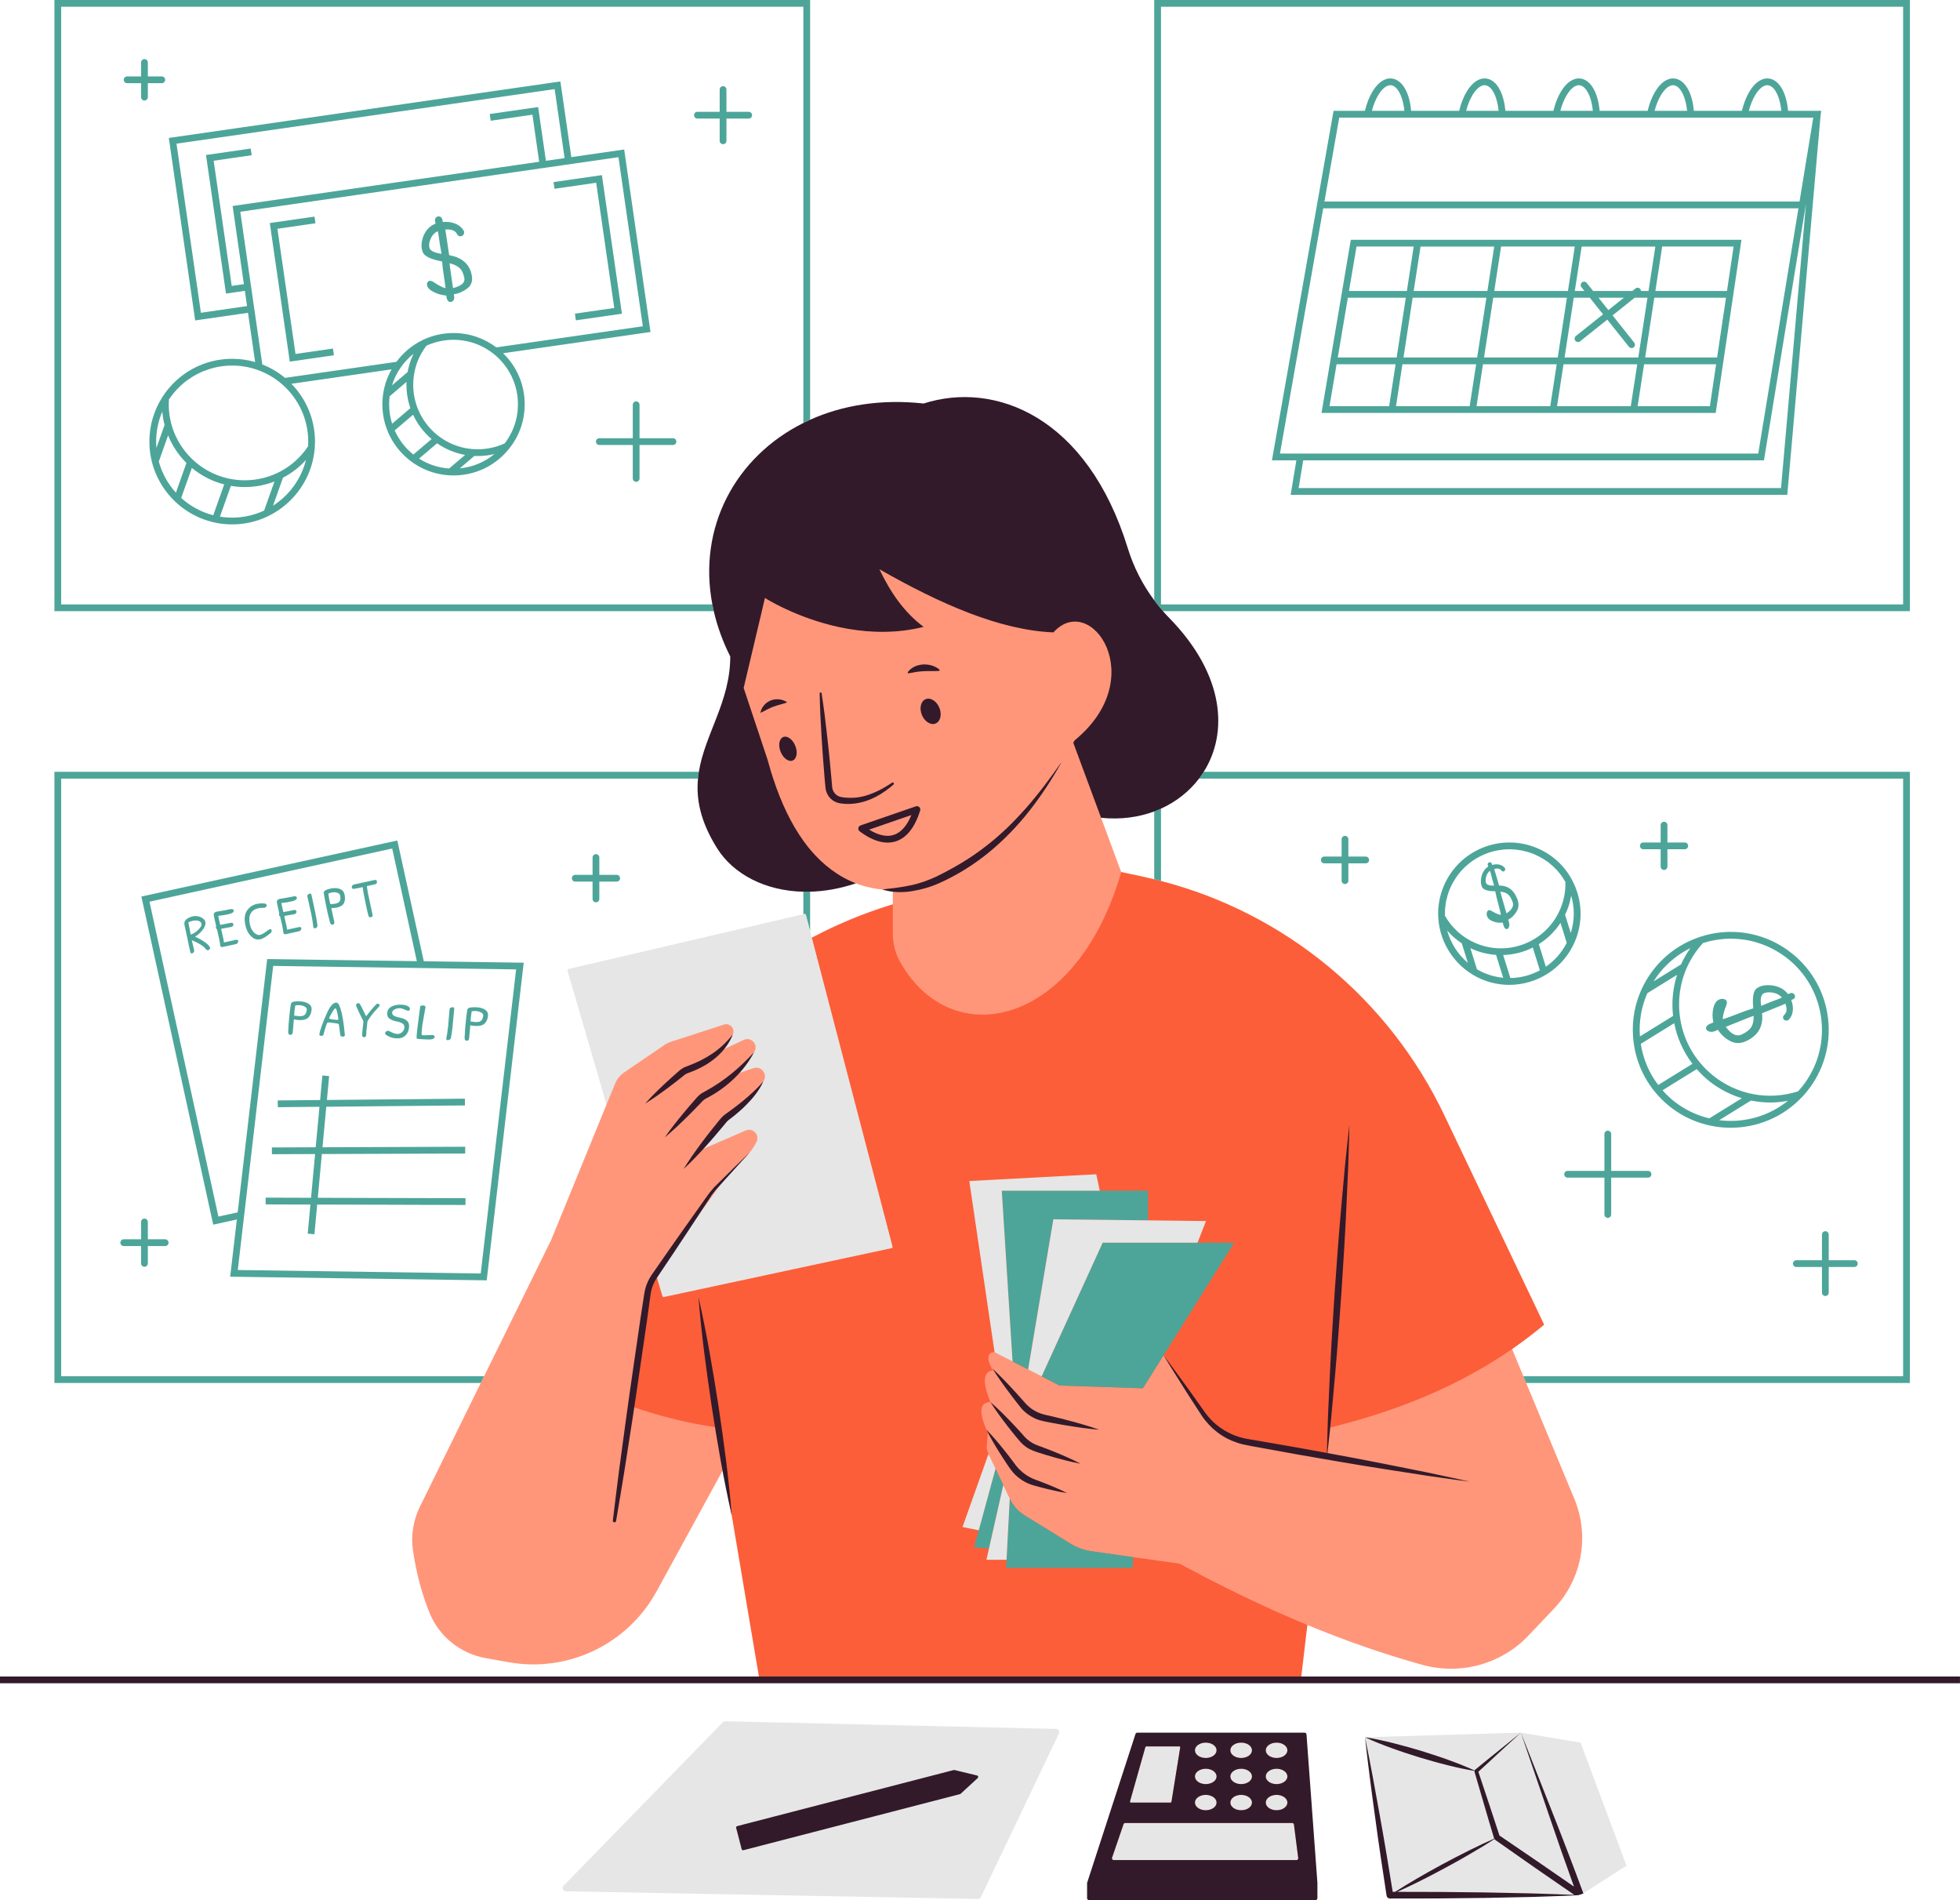
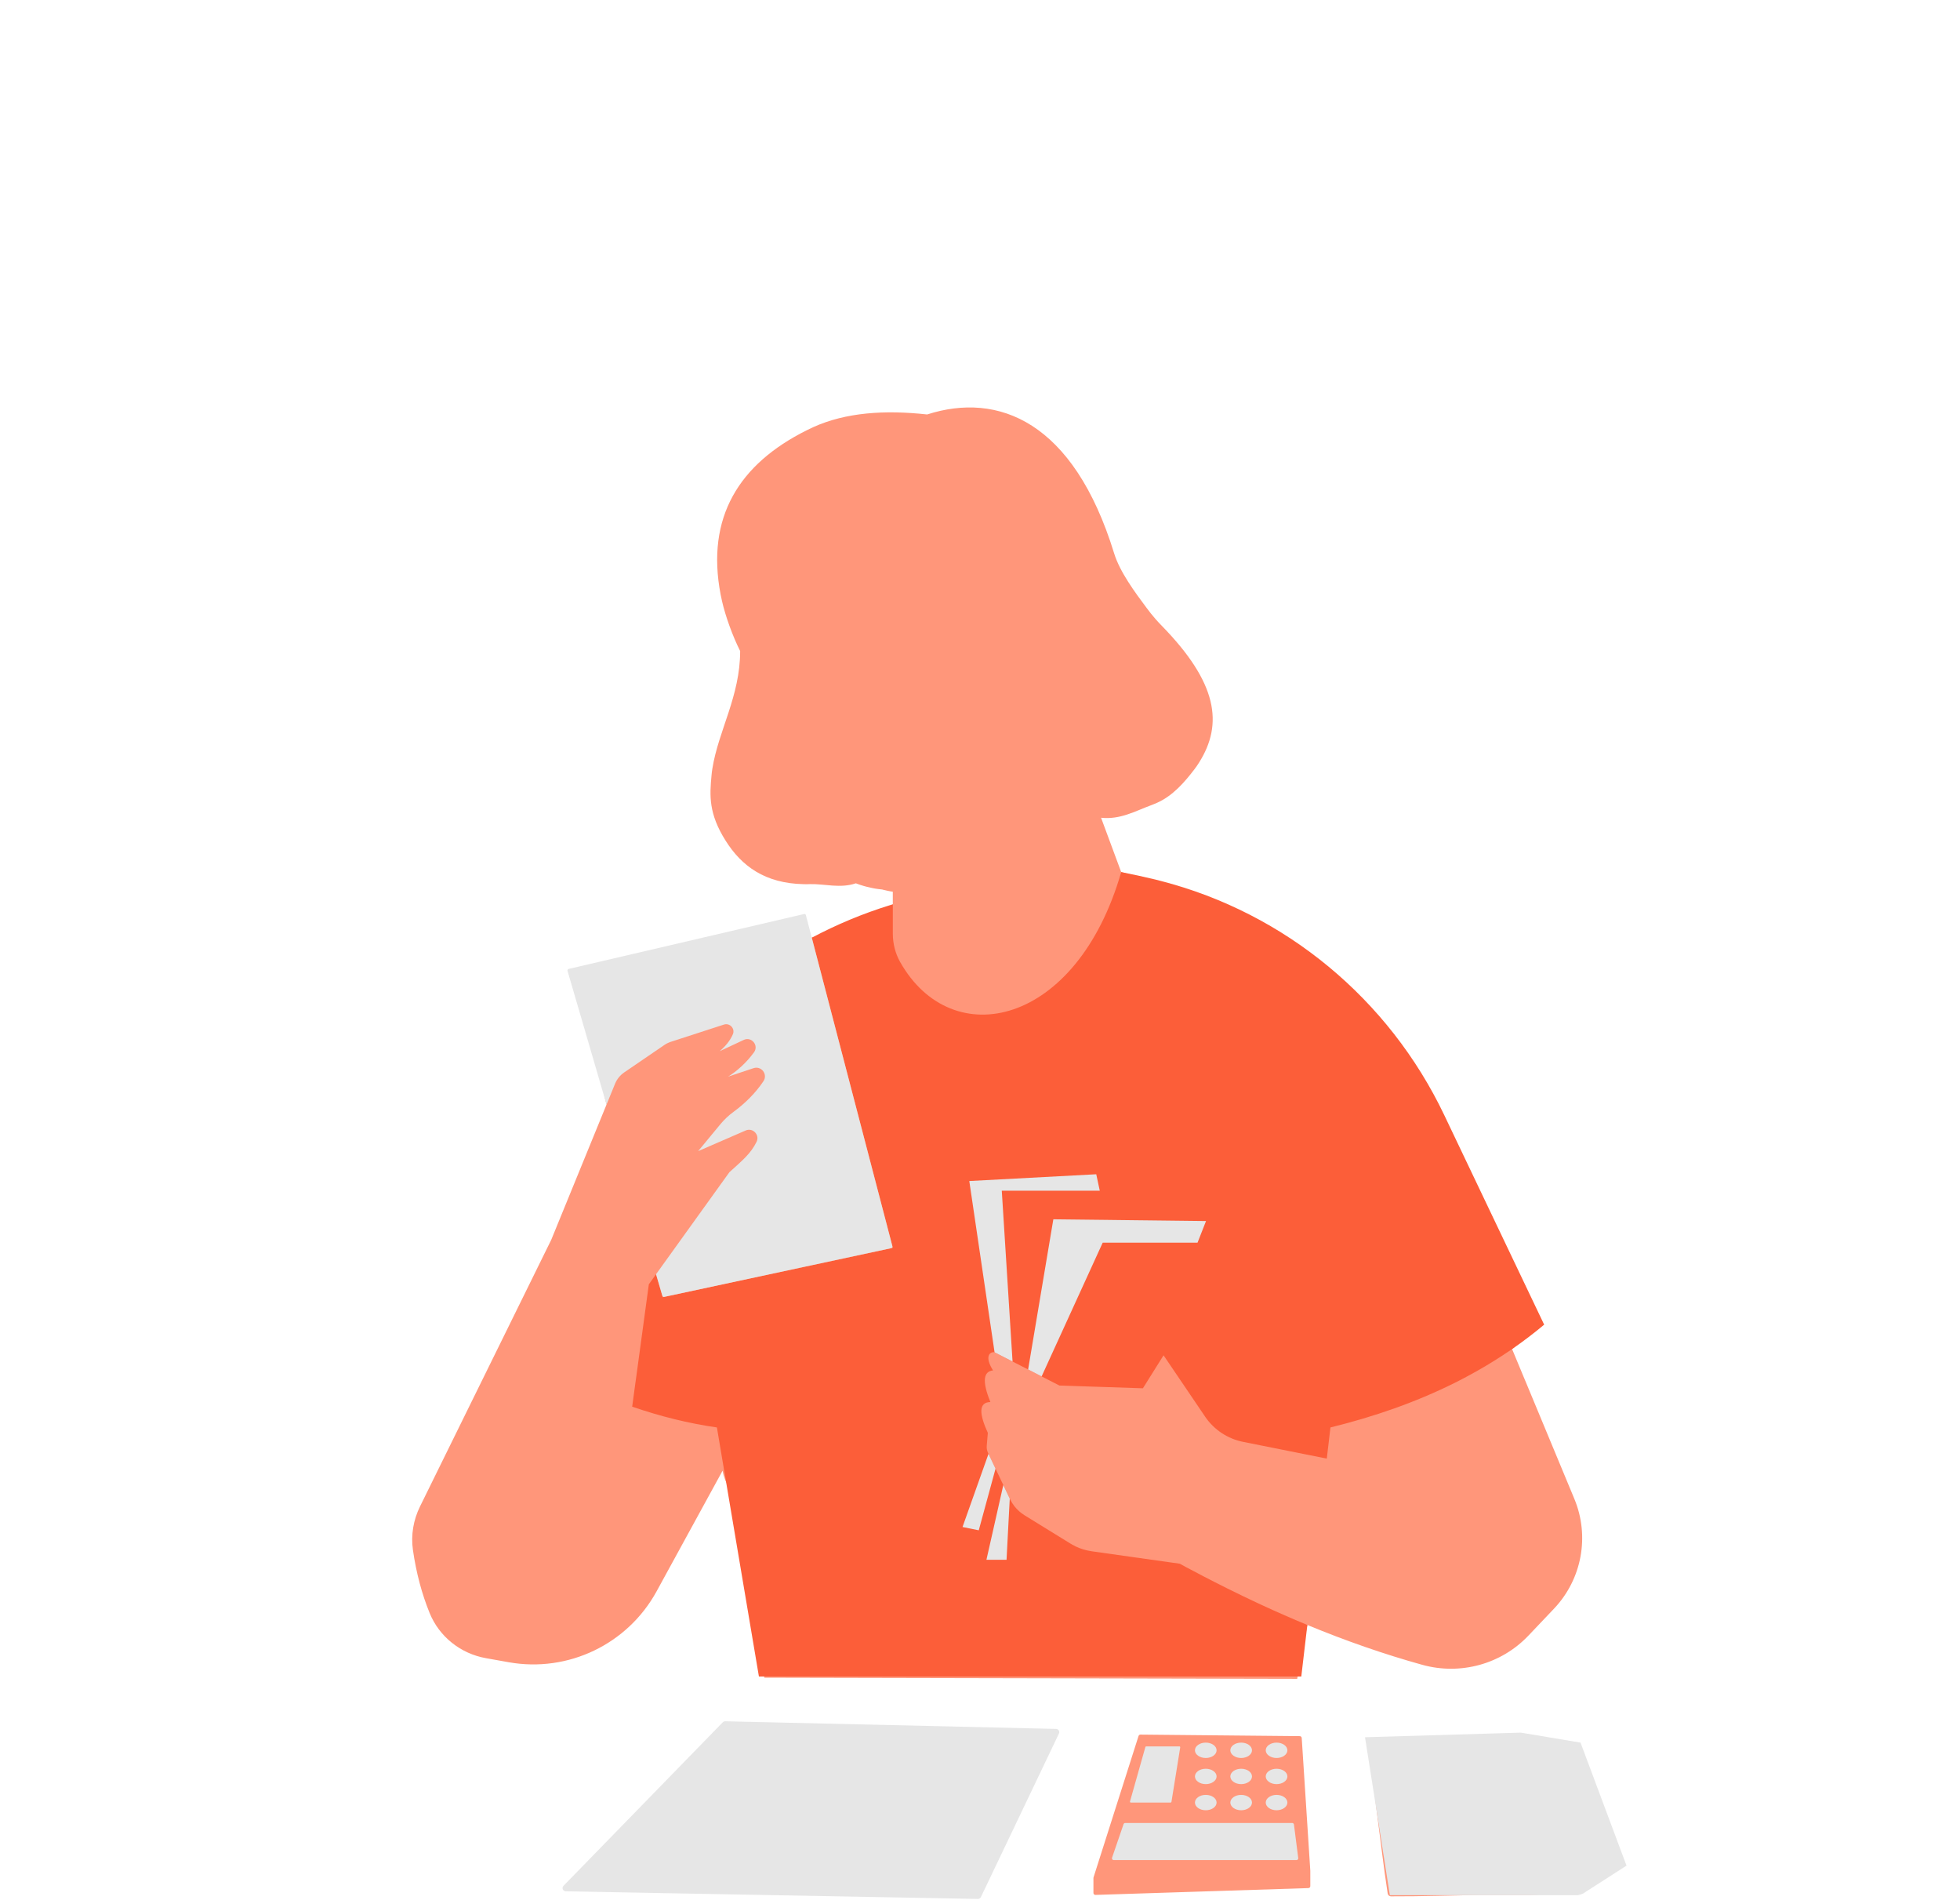
<svg xmlns="http://www.w3.org/2000/svg" height="480.4" preserveAspectRatio="xMidYMid meet" version="1.0" viewBox="0.0 0.0 495.6 480.4" width="495.6" zoomAndPan="magnify">
  <g id="change1_1">
    <path d="M264.774,439.198l-18.462,37.66 c-0.138,0.29-0.434,0.472-0.755,0.466l-99.844-0.262 c-0.718-0.013-1.073-0.877-0.572-1.391l39.281-37.522 c0.159-0.163,0.378-0.253,0.606-0.247l79.024,0.124 C264.648,438.039,265.03,438.661,264.774,439.198z M328.659,438.911l-40.295-0.389 c-0.205,0-0.399,0.137-0.468,0.331l-11.389,35.769 c-0.011,0.046-0.023,0.103-0.023,0.148v3.788c0,0.262,0.217,0.491,0.491,0.491 l53.856-1.725c0.274,0,0.491-0.228,0.491-0.491v-3.879l-2.172-33.598 C329.127,439.105,328.91,438.911,328.659,438.911z M398.54,441.585l-13.556-2.661 l-38.381,1.191c0.73,6.708,0.676,11.782,1.6,18.456 c0.89,6.685,1.656,13.467,2.683,20.118c0.068,0.411,0.411,0.719,0.821,0.719 h0.011c8.031,0.023,15.089-0.234,23.12-0.359h11.892 c1.768-0.068,4.552-0.148,6.925-0.24c0.285-0.011,0.582-0.023,0.867-0.034 c0.958-0.034,1.917-0.068,2.875-0.114h0.011l0.707-0.046 c0.034,0,0.046-0.011,0.057-0.011c0.445-0.103,0.958-0.285,1.198-0.388 l0.068-0.034l0.057-0.034l9.689-6.789L398.54,441.585z M166.022,402.307 L182.712,371.801c0.707,3.787,2.213,4.315,3.068,8.079l7.497,44.256l134.728,0.292 l2.567-13.624c9.685,4.004,19.382,7.392,29.091,10.085 c9.628,2.658,19.941-0.16,26.82-7.404l6.457-6.799 c7.062-7.438,9.081-18.333,5.134-27.79l-12.161-29.262l-0.719-1.711l-2.852-6.868 c2.772-1.917,1.093-5.38,3.728-7.581l-22.432-49.033 c-13.998-29.353-34.981-50.692-66.41-58.803c-0.502-0.137-1.004-0.262-1.506-0.388 c-0.068-0.011-0.137-0.034-0.205-0.046c-2.749-0.662-9.197-4.185-12.015-4.733 l-5.088-13.735c4.837,0.513,8.545-1.644,12.583-3.139 c0.582-0.217,1.152-0.456,1.711-0.707c3.867-1.757,6.822-5.139,9.286-8.379 c0.422-0.548,0.821-1.118,1.186-1.711c6.217-9.834,4.62-20.231-9.423-34.605 c-0.548-0.559-1.084-1.141-1.597-1.723c-0.776-0.89-1.517-1.814-2.213-2.761 c-2.955-3.959-6.772-9.089-8.232-13.823 c-10.279-33.392-29.314-40.881-47.282-35.108 c-10.769-1.186-20.567-0.498-28.735,3.176c-0.582,0.262-1.152,0.536-1.711,0.821 c-17.146,8.545-25.505,22.035-21.775,41.52c0.103,0.57,0.228,1.141,0.365,1.711 c0.867,3.788,2.647,8.746,4.575,12.579c0,11.408-5.477,20.085-7.017,29.679 c-0.091,0.559-0.171,1.129-0.217,1.711c-0.491,5.179-0.75,9.697,3.528,16.507 c4.073,6.491,9.987,10.822,19.684,11.039c0.559,0.023,1.129,0.023,1.711-0.011 c3.673-0.091,7.575,1.145,11.568-0.201c0.668,0.262,1.346,0.481,2.029,0.68 c0.216,0.063,0.434,0.119,0.651,0.176c0.47,0.123,0.942,0.23,1.416,0.325 c0.26,0.052,0.519,0.108,0.78,0.152c0.582,0.096,1.166,0.172,1.752,0.228 c0.037,0.004,0.074,0.011,0.111,0.014c-0.011,0-0.022,0-0.033,0.011 c0.856,0.205,1.745,0.422,2.635,0.536v3.183 c-0.228,0.068-2.094,2.054-2.322,2.122c-6.913,2.133-10.389,3.527-18.167,6.32 l-1.516-0.852l-1.982-2.814c-0.046-0.205-0.251-0.331-0.456-0.274l-0.183,0.046 l-55.385,12.996c-0.217,0.046-0.342,0.274-0.285,0.491l7.911,32.595L139.384,313.437 l-16.975,34.487l-0.844,1.711l-15.367,31.224 c-1.666,3.388-2.327,7.21-1.791,10.952c0.856,5.944,2.293,11.226,4.232,15.983 c2.441,6.001,7.872,10.279,14.249,11.408l5.761,1.027 C143.662,422.898,158.698,415.677,166.022,402.307z" fill="#FF967A" />
  </g>
  <g id="change2_1">
    <path d="M390.454,334.885c-2.635,2.202-5.339,4.255-8.111,6.172 c-0.799,0.548-1.609,1.095-2.419,1.62c-2.886,1.882-5.841,3.639-8.864,5.248 c-1.095,0.593-2.19,1.164-3.297,1.711c-9.857,4.906-20.363,8.533-31.349,11.237 l-0.924,7.872l-21.128-4.221c-3.89-0.764-7.335-3.035-9.583-6.297 c0-0.011-0.011-0.011-0.011-0.023c-0.023-0.023-0.034-0.057-0.057-0.08 l-10.495-15.492l-5.225,8.339l-21.105-0.696l-4.506-2.304l-3.411-1.757l-3.936-2.008 l-4.552-2.339c-1.221-0.182-2.612,1.05-0.388,4.586 c-2.35,0.251-2.875,2.567-0.662,7.997c-3.046,0.057-2.829,3.035-0.65,7.792 l-0.274,3.263c-0.057,0.627,0.057,1.243,0.331,1.802l0.114,0.24l1.78,3.742 l1.962,4.141l1.631,3.434l0.046,0.091c0,0.011,0.011,0.011,0.011,0.023 l0.011,0.011c0.011,0.034,0.034,0.057,0.046,0.091 c0.297,0.605,0.65,1.164,1.05,1.688c0.285,0.365,0.605,0.707,0.935,1.027 c0.502,0.491,1.05,0.913,1.654,1.289l11.659,7.187 c0.034,0.023,0.057,0.034,0.091,0.046c0.08,0.046,0.148,0.091,0.228,0.137 c0.297,0.171,0.605,0.331,0.913,0.491c1.266,0.605,2.635,1.015,4.027,1.221 l10.552,1.494l9.389,1.323l2.373,0.331c0.525,0.285,1.061,0.57,1.586,0.867 c0.171,0.091,0.354,0.182,0.525,0.274c0.228,0.114,0.445,0.24,0.673,0.354 c0.217,0.114,0.434,0.228,0.662,0.342c1.745,0.947,3.502,1.86,5.248,2.738 c1.129,0.582,2.259,1.152,3.388,1.711c1.346,0.673,2.692,1.335,4.038,1.974 c0.81,0.388,1.609,0.776,2.419,1.152c0.764,0.365,1.517,0.719,2.282,1.072 c3.81,1.757,7.632,3.434,11.442,5.008l-1.529,13.028H191.896l-8.876-52.603 l-1.745-10.359c-7.13-1.027-14.283-2.784-21.424-5.259l0.81-5.978l0.24-1.711 l3.16-23.238l1.825-2.544l1.597,5.453l0.103,0.354l0.354-0.08l35.194-7.552 l1.711-0.365l20.512-4.404l0.399-0.08l-0.103-0.388v-0.011l-20.386-78.009 c6.274-3.331,12.891-6.103,19.805-8.237c0.228-0.068,0.456-0.137,0.684-0.205 v7.404c0,2.498,0.616,4.974,1.837,7.153c13.097,23.261,44.674,16.314,55.911-22.702 c2.818,0.548,5.601,1.152,8.351,1.814c0.068,0.011,0.137,0.034,0.205,0.046 c0.502,0.125,1.004,0.251,1.506,0.388c31.429,8.111,57.634,29.844,71.631,59.197 L390.454,334.885z" fill="#FC5E39" />
  </g>
  <g id="change3_1">
-     <path d="M292.059,222.332c-0.068-0.011-0.137-0.034-0.205-0.046 v-17.146c0.582-0.217,1.152-0.456,1.711-0.707v18.287 C293.063,222.583,292.561,222.458,292.059,222.332z M303.182,196.835h178.035v151.089 H385.194l0.719,1.711h97.014V195.124H304.368 C304.003,195.717,303.604,196.288,303.182,196.835z M431.532,260.357 c-0.347-0.529-0.107-1.021,0.71-1.469l1.002-0.406 c-0.291-1.207-0.295-2.42-0.013-3.631c0.279-1.202,0.839-1.947,1.667-2.236 c0.34-0.118,0.67-0.135,0.993-0.048c0.319,0.085,0.546,0.241,0.68,0.468 c0.134,0.226,0.109,0.612-0.072,1.163c-0.012,0.026-0.097,0.245-0.255,0.657 c-0.471,1.307-0.674,2.251-0.603,2.822c1.107-0.364,2.411-0.842,3.894-1.427 c1.434-0.566,2.695-1.011,3.798-1.341c-0.245-2.322-0.061-3.906,0.544-4.73 c0.262-0.335,0.725-0.619,1.386-0.852c0.648-0.229,1.436-0.313,2.355-0.254 c0.898,0.057,1.747,0.279,2.552,0.66c0.787,0.373,1.433,0.902,1.946,1.587 l0.627-0.258c0.235-0.061,0.45-0.042,0.644,0.056 c0.194,0.098,0.332,0.235,0.416,0.412c0.174,0.368,0.085,0.708-0.269,1.022 l-0.612,0.268c0.383,0.976,0.51,1.917,0.386,2.833 c-0.127,0.919-0.503,1.67-1.138,2.258c-0.362,0.145-0.684,0.133-0.964-0.041 c-0.115-0.072-0.21-0.182-0.285-0.33c-0.159-0.311-0.089-0.63,0.207-0.956 c0.698-0.571,0.799-1.509,0.306-2.839l-0.625,0.275l-5.266,2.143 c0.351,3.19-0.86,5.469-3.779,6.93c-1.487,0.745-2.886,0.803-4.181,0.14 c-1.335-0.682-2.407-1.644-3.197-2.886l-0.837,0.361 c-0.412,0.154-0.813,0.19-1.206,0.106 C431.945,260.726,431.675,260.575,431.532,260.357z M445.323,254.296l2.169-0.899 l2.259-0.852c0.43-0.179,0.702-0.301,0.821-0.368 c-0.505-0.593-1.198-0.99-2.09-1.189c-0.914-0.203-1.731-0.173-2.446,0.097 C445.28,251.43,445.039,252.505,445.323,254.296z M436.361,259.592 c1.433,1.913,2.775,2.544,4.031,1.947c1.22-0.579,2.031-1.216,2.452-1.914 c0.417-0.693,0.608-1.626,0.575-2.808c-0.594,0.198-1.48,0.536-2.676,1.024 C439.514,258.342,438.06,258.923,436.361,259.592z M418.313,244.863 c2.96-3.69,6.875-6.424,11.329-7.933l0.012-0.012l0.211-0.07 c7.494-2.483,15.608-1.257,22.014,3.254c0.427,0.301,0.847,0.616,1.258,0.946 c5.159,4.139,8.399,10.038,9.121,16.614c0.722,6.575-1.16,13.038-5.299,18.198 c-0.379,0.471-0.779,0.926-1.181,1.359l-0.149,0.162l-0.026,0.009 c-4.813,5.094-11.375,7.713-17.978,7.713c-5.459,0-10.941-1.783-15.477-5.42 c-5.164-4.142-8.407-10.044-9.13-16.621 C412.293,256.487,414.175,250.023,418.313,244.863z M427.945,268.941 c-2.339-3.074-3.894-6.593-4.605-10.273l-8.458,5.23 c0.592,3.826,2.107,7.371,4.411,10.393L427.945,268.941z M432.209,282.731l8.232-5.09 c-2.973-0.904-5.799-2.355-8.311-4.369c-1.142-0.916-2.161-1.928-3.096-2.993 l-8.649,5.348c0.864,0.972,1.798,1.892,2.833,2.722 C425.93,280.523,429.009,281.963,432.209,282.731z M452.092,278.291 c-1.499,0.278-3.007,0.432-4.51,0.432c-1.628,0-3.243-0.181-4.832-0.5 l-8.041,4.972C440.82,283.968,447.137,282.288,452.092,278.291z M424.71,256.471 c0.673,6.121,3.688,11.613,8.491,15.466c6.062,4.863,14.067,6.335,21.46,3.96 c0.327-0.358,0.654-0.723,0.962-1.107v-0.001 c3.852-4.803,5.604-10.819,4.932-16.939c-0.672-6.121-3.688-11.613-8.491-15.466 c-0.467-0.375-0.949-0.722-1.438-1.056c-0.138-0.095-0.279-0.185-0.419-0.276 c-0.383-0.25-0.772-0.488-1.167-0.714c-0.129-0.074-0.256-0.151-0.386-0.221 c-0.511-0.279-1.03-0.541-1.557-0.779c-0.091-0.041-0.184-0.076-0.276-0.116 c-0.446-0.195-0.898-0.375-1.354-0.54c-0.158-0.057-0.317-0.113-0.476-0.166 c-0.451-0.153-0.907-0.291-1.366-0.415c-0.104-0.028-0.208-0.061-0.312-0.088 c-0.556-0.142-1.118-0.261-1.682-0.36c-0.139-0.025-0.279-0.042-0.419-0.064 c-0.444-0.07-0.89-0.127-1.338-0.17c-0.163-0.016-0.326-0.032-0.49-0.045 c-0.557-0.042-1.116-0.07-1.676-0.071c-0.019,0-0.037-0.002-0.056-0.002 c-0.552,0-1.105,0.026-1.657,0.066c-0.161,0.012-0.322,0.03-0.483,0.045 c-0.402,0.038-0.804,0.086-1.206,0.145c-0.176,0.026-0.352,0.053-0.528,0.083 c-0.432,0.074-0.863,0.162-1.293,0.261c-0.122,0.028-0.245,0.051-0.367,0.081 c-0.508,0.126-1.013,0.274-1.516,0.435c-0.328,0.36-0.649,0.728-0.96,1.117 C425.79,244.334,424.039,250.35,424.71,256.471z M418.121,248.1l6.916-4.276 l0.013,0.021c0.643-1.437,1.431-2.825,2.368-4.152 c-2.998,1.477-5.647,3.595-7.769,6.24 C419.09,246.629,418.59,247.357,418.121,248.1z M414.666,262.02l8.383-5.184 c-0.406-3.466-0.068-7.01,1.006-10.393l-7.514,4.646 C415.036,254.497,414.388,258.225,414.666,262.02z M374.518,223.545 c-0.099-0.463-0.093-1.008,0.016-1.627c0.105-0.6,0.311-1.152,0.615-1.659 c0.295-0.493,0.678-0.882,1.15-1.172l-0.122-0.424 c-0.023-0.156,0.003-0.294,0.079-0.413c0.075-0.118,0.171-0.199,0.289-0.242 c0.245-0.089,0.455-0.01,0.632,0.238l0.133,0.413 c0.648-0.186,1.259-0.208,1.842-0.068c0.587,0.142,1.055,0.437,1.407,0.894 c0.077,0.249,0.054,0.462-0.074,0.637c-0.053,0.072-0.13,0.128-0.23,0.168 c-0.212,0.085-0.418,0.016-0.615-0.203c-0.335-0.501-0.938-0.63-1.827-0.394 l0.14,0.432l1.103,3.744c2.163-0.001,3.662,1.036,4.561,3.278 c0.47,1.171,0.462,2.233-0.057,3.162c-0.54,0.968-1.275,1.712-2.201,2.211 l0.218,0.699c0.091,0.344,0.098,0.669,0.018,0.976 c-0.082,0.31-0.205,0.513-0.371,0.606c-0.402,0.226-0.746-0.02-1.024-0.725 l-0.236-0.841c-0.878,0.109-1.741-0.009-2.578-0.352 c-0.825-0.337-1.304-0.845-1.443-1.512c-0.057-0.272-0.043-0.526,0.041-0.764 c0.082-0.235,0.206-0.392,0.372-0.473c0.165-0.08,0.43-0.026,0.798,0.162 c0.017,0.012,0.163,0.096,0.438,0.255c0.881,0.484,1.531,0.729,1.937,0.728 c-0.192-0.884-0.449-1.917-0.765-3.077c-0.301-1.104-0.526-2.056-0.681-2.873 c-1.572-0.012-2.612-0.267-3.112-0.758 C374.77,224.366,374.62,224.021,374.518,223.545z M379.376,225.422 c0.101,0.443,0.282,1.111,0.552,2.026c0.28,0.955,0.608,2.099,0.992,3.459 c1.421-0.921,1.923-1.883,1.557-2.879c-0.351-0.953-0.755-1.6-1.216-1.964 C380.807,225.707,380.18,225.494,379.376,225.422z M375.726,223.143 c0.173,0.548,0.865,0.798,2.071,0.737l-0.456-1.565l-0.41-1.586 c-0.088-0.299-0.148-0.487-0.184-0.571c-0.416,0.294-0.72,0.729-0.911,1.313 C375.64,222.074,375.601,222.632,375.726,223.143z M381.635,248.981 c-2.351,0-4.738-0.463-7.034-1.441c-6.279-2.675-10.543-8.77-10.926-15.567 l-0.008-0.015l-0.009-0.198c-0.119-2.682,0.362-5.315,1.432-7.827 c3.891-9.131,14.484-13.397,23.617-9.507c3.758,1.6,6.77,4.325,8.714,7.88 l0.095,0.174l0.001,0.026c2.587,4.833,2.851,10.482,0.697,15.537 C395.302,244.876,388.634,248.981,381.635,248.981z M396.092,230.506 c-0.108,0.252-0.239,0.49-0.357,0.735l1.444,4.632 c0.981-3.101,1.014-6.375,0.104-9.457 C397.049,227.806,396.659,229.174,396.092,230.506z M365.368,231.502 c1.761,3.121,4.447,5.518,7.777,6.937c4.004,1.705,8.43,1.75,12.468,0.124 c4.036-1.625,7.199-4.725,8.904-8.728c0.941-2.207,1.379-4.517,1.305-6.867 c-0.111-0.198-0.231-0.389-0.35-0.581c-0.101-0.164-0.197-0.332-0.304-0.492 c-0.142-0.212-0.295-0.414-0.446-0.618c-0.115-0.155-0.224-0.316-0.344-0.466 c-0.156-0.197-0.325-0.382-0.49-0.571c-0.128-0.146-0.25-0.297-0.382-0.438 c-0.172-0.183-0.356-0.354-0.537-0.528c-0.138-0.133-0.27-0.273-0.413-0.401 c-0.19-0.171-0.392-0.329-0.591-0.491c-0.145-0.119-0.285-0.243-0.435-0.357 c-0.214-0.162-0.44-0.311-0.663-0.463c-0.145-0.099-0.285-0.206-0.434-0.3 c-0.253-0.161-0.518-0.306-0.782-0.453c-0.13-0.072-0.253-0.153-0.385-0.222 c-0.4-0.21-0.811-0.406-1.232-0.585c-0.518-0.221-1.041-0.412-1.567-0.575 c-0.154-0.048-0.311-0.076-0.466-0.119c-0.373-0.104-0.746-0.21-1.121-0.286 c-0.218-0.044-0.437-0.064-0.656-0.099c-0.313-0.05-0.626-0.11-0.94-0.141 c-0.255-0.026-0.509-0.026-0.764-0.039c-0.277-0.015-0.554-0.041-0.83-0.041 c-0.477-0-0.952,0.026-1.424,0.067c-0.132,0.011-0.263,0.029-0.394,0.043 c-0.355,0.04-0.708,0.09-1.058,0.153c-0.133,0.024-0.267,0.046-0.4,0.073 c-0.452,0.092-0.901,0.198-1.344,0.328c-0.009,0.003-0.018,0.004-0.027,0.007 c-0.455,0.135-0.901,0.294-1.342,0.468c-0.119,0.047-0.236,0.098-0.353,0.148 c-0.331,0.139-0.658,0.289-0.98,0.45c-0.117,0.058-0.235,0.116-0.351,0.177 c-0.836,0.443-1.634,0.958-2.386,1.542c-0.102,0.079-0.201,0.163-0.301,0.245 c-0.28,0.229-0.552,0.467-0.817,0.715c-0.098,0.092-0.197,0.182-0.293,0.276 c-0.682,0.671-1.31,1.406-1.872,2.203c-0.08,0.113-0.156,0.231-0.233,0.346 c-0.203,0.304-0.396,0.616-0.58,0.936c-0.072,0.126-0.146,0.25-0.215,0.378 c-0.236,0.437-0.459,0.884-0.658,1.35c-0.239,0.56-0.444,1.128-0.618,1.7 c-0.061,0.2-0.097,0.404-0.15,0.605c-0.099,0.375-0.203,0.75-0.274,1.13 c-0.044,0.238-0.062,0.48-0.096,0.72c-0.048,0.347-0.105,0.693-0.131,1.043 c-0.018,0.253-0.011,0.508-0.017,0.762 C365.371,230.876,365.358,231.188,365.368,231.502z M371.164,243.423l-1.54-4.942 c-1.383-0.906-2.618-1.996-3.692-3.241 C366.808,238.433,368.646,241.293,371.164,243.423z M380.094,247.193l-1.805-5.792 c-1.977-0.138-3.938-0.588-5.815-1.387c-0.234-0.1-0.456-0.216-0.683-0.325 l1.671,5.36c0.581,0.339,1.182,0.651,1.809,0.918 C376.848,246.638,378.472,247.037,380.094,247.193z M389.373,245.309l-1.797-5.767 c-0.433,0.216-0.87,0.427-1.324,0.609c-1.993,0.802-4.074,1.219-6.159,1.285 l1.813,5.82C384.528,247.212,387.089,246.535,389.373,245.309z M396.16,238.354 l-1.575-5.052c-1.419,2.178-3.281,4.007-5.485,5.385l1.776,5.7 C393.061,242.89,394.895,240.848,396.16,238.354z M461.55,327.64 c0.472,0,0.856-0.383,0.856-0.856v-6.479h6.478c0.472,0,0.856-0.383,0.856-0.856 c0-0.472-0.383-0.856-0.856-0.856h-6.478v-6.478c0-0.472-0.383-0.856-0.856-0.856 c-0.472,0-0.856,0.383-0.856,0.856v6.478h-6.479c-0.472,0-0.856,0.383-0.856,0.856 c0,0.472,0.383,0.856,0.856,0.856h6.479v6.479 C460.695,327.257,461.078,327.64,461.55,327.64z M345.326,216.545h-4.379v-4.379 c0-0.472-0.383-0.856-0.856-0.856c-0.472,0-0.856,0.383-0.856,0.856v4.379h-4.379 c-0.472,0-0.856,0.383-0.856,0.856s0.383,0.856,0.856,0.856h4.379v4.379 c0,0.472,0.383,0.856,0.856,0.856c0.472,0,0.856-0.383,0.856-0.856v-4.379h4.379 c0.472,0,0.856-0.383,0.856-0.856S345.798,216.545,345.326,216.545z M420.762,207.748 c-0.472,0-0.856,0.383-0.856,0.856v4.379h-4.379c-0.472,0-0.856,0.383-0.856,0.856 s0.383,0.856,0.856,0.856h4.379v4.379c0,0.472,0.383,0.856,0.856,0.856 s0.856-0.383,0.856-0.856v-4.379h4.379c0.472,0,0.856-0.383,0.856-0.856 s-0.383-0.856-0.856-0.856h-4.379v-4.379 C421.618,208.131,421.234,207.748,420.762,207.748z M406.547,285.843 c-0.472,0-0.856,0.383-0.856,0.856v9.31h-9.31c-0.472,0-0.856,0.383-0.856,0.856 c0,0.472,0.383,0.856,0.856,0.856h9.31v9.31c0,0.472,0.383,0.856,0.856,0.856 c0.472,0,0.856-0.383,0.856-0.856v-9.31h9.31c0.472,0,0.856-0.383,0.856-0.856 c0-0.472-0.383-0.856-0.856-0.856h-9.31v-9.31 C407.402,286.226,407.019,285.843,406.547,285.843z M482.928,0v154.511H294.067 c-0.776-0.89-1.517-1.814-2.213-2.761V0L482.928,0z M481.216,1.711 L293.565,1.711v151.089h187.652V1.711z M327.789,116.374h-6.172L337.201,28.018h5.088 h2.841c0.445-1.848,1.095-3.525,1.917-4.883 c1.392-2.293,3.114-3.48,4.86-3.286c1.757,0.182,3.206,1.677,4.107,4.21 c0.411,1.175,0.685,2.51,0.799,3.959h12.15 c0.445-1.848,1.095-3.525,1.917-4.883c1.38-2.293,3.114-3.468,4.86-3.286 c1.757,0.182,3.206,1.677,4.096,4.21c0.411,1.175,0.684,2.521,0.81,3.959 l12.15-0c0.434-1.848,1.084-3.525,1.905-4.883 c1.392-2.293,3.126-3.468,4.871-3.286c1.745,0.182,3.206,1.677,4.096,4.21 c0.411,1.175,0.684,2.521,0.81,3.959h12.138 c0.445-1.848,1.095-3.525,1.917-4.883c1.392-2.293,3.114-3.48,4.871-3.286 c1.745,0.182,3.194,1.677,4.096,4.21c0.411,1.175,0.684,2.51,0.798,3.959 h12.15c0.445-1.848,1.095-3.525,1.917-4.883 c1.38-2.293,3.114-3.468,4.86-3.286c1.757,0.182,3.206,1.677,4.095,4.21 c0.411,1.175,0.685,2.521,0.81,3.959h8.316h0.069l-0.148,0.901l-8.442,96.182 H326.351L327.789,116.374z M456.655,51.553l-10.621,64.821l-116.511,0 l-1.152,7.016l121.975-0L456.655,51.553z M442.212,28.018h8.202 c-0.114-1.243-0.365-2.384-0.707-3.388c-0.65-1.848-1.62-2.978-2.658-3.08 c-0.057,0-0.114-0.011-0.171-0.011c-0.992,0-2.099,0.901-3.057,2.487 C443.148,25.143,442.6,26.501,442.212,28.018z M418.381,28.018h8.214 c-0.125-1.243-0.365-2.384-0.719-3.388c-0.65-1.848-1.62-2.978-2.658-3.08 c-0.057,0-0.103-0.011-0.16-0.011c-1.004,0-2.099,0.901-3.057,2.487 C419.327,25.143,418.768,26.501,418.381,28.018z M394.549,28.018h8.214 c-0.125-1.232-0.365-2.384-0.707-3.388c-0.662-1.848-1.62-2.978-2.658-3.08 c-0.057,0-0.114-0.011-0.171-0.011c-0.992,0-2.099,0.901-3.057,2.487 C395.496,25.143,394.948,26.501,394.549,28.018z M370.729,28.018h8.202 c-0.126-1.232-0.365-2.384-0.707-3.388c-0.65-1.848-1.62-2.978-2.658-3.08 c-0.057,0-0.114-0.011-0.171-0.011c-0.992,0-2.099,0.901-3.057,2.487 C371.664,25.143,371.117,26.501,370.729,28.018z M346.897,28.018h8.202 c-0.114-1.243-0.365-2.384-0.707-3.388c-0.65-1.848-1.62-2.978-2.658-3.08 c-0.057,0-0.114-0.011-0.16-0.011c-1.004,0-2.11,0.901-3.057,2.487 C347.844,25.143,347.285,26.501,346.897,28.018z M334.896,50.949h3.628h1.734 l114.765-0l3.48-21.219h-6.286h-1.7l-8.682,0h-1.734h-11.716h-1.7 h-8.682h-1.734h-11.705h-1.711h-8.682h-1.734h-11.705h-1.711h-8.67h-1.734h-11.716 h-1.7h-8.682h-1.734h-2.784h-3.365L334.896,50.949z M328.063,114.663h1.745H444.585 l10.165-62.003H339.973h-1.734h-3.651l-10.94,62.003H328.063z M433.827,104.395 l-99.673,0l7.404-43.773h98.783L433.827,104.395z M436.428,75.271h-18.127 l-2.316,15.104h18.196L436.428,75.271z M375.247,90.375h18.641l2.316-15.104h-18.629 L375.247,90.375z M375.84,75.271h-18.641l-2.316,15.104h18.629L375.84,75.271z M395.61,90.375h18.641l2.327-15.104h-3.24l-5.59,4.461l5.476,6.879 c0.125,0.16,0.194,0.342,0.194,0.536c0,0.24-0.114,0.491-0.331,0.662 c-0.365,0.297-0.901,0.228-1.198-0.137l-5.476-6.868l-6.868,5.476 c-0.376,0.297-0.913,0.228-1.209-0.137c-0.297-0.365-0.228-0.913,0.137-1.198 l6.868-5.476l-3.343-4.198h-4.061L395.61,90.375z M406.687,78.396l3.924-3.126 h-6.411L406.687,78.396z M418.575,73.559h18.105l1.677-11.226h-18.059L418.575,73.559z M399.934,62.334l-1.734,11.226h2.441l-0.776-0.97 c-0.125-0.16-0.182-0.342-0.182-0.525c0-0.251,0.114-0.502,0.319-0.673 c0.376-0.297,0.913-0.24,1.209,0.137l1.62,2.031h9.925l0.799-0.639 c0.365-0.297,0.901-0.228,1.198,0.137c0.114,0.148,0.183,0.319,0.194,0.502 h1.894l1.723-11.226H399.934z M377.836,73.559h18.629l1.734-11.226h-18.641 L377.836,73.559z M359.195,62.334l-1.734,11.226h18.641l1.723-11.226L359.195,62.334z M341.102,73.559h14.637l1.723-11.226h-14.454L341.102,73.559z M338.262,90.375h14.888 l2.316-15.104H340.817L338.262,90.375z M352.887,92.086h-14.922l-1.791,10.598h15.082 L352.887,92.086z M373.25,92.086h-18.641l-1.62,10.598h18.629L373.25,92.086z M393.625,92.086h-18.641l-1.631,10.598h18.641L393.625,92.086z M413.988,92.086h-18.641 l-1.631,10.598h18.641L413.988,92.086z M432.355,102.684l1.574-10.598h-18.207 l-1.631,10.598H432.355z M203.133,231.117l0.183-0.046 c0.205-0.057,0.411,0.068,0.456,0.274l1.072,4.095v-10.016 c-0.582,0.034-1.152,0.034-1.711,0.011V231.117z M13.758,349.635l107.807-0 l0.844-1.711H15.469l-0-151.089h161.025c0.046-0.582,0.125-1.152,0.217-1.711 H13.758L13.758,349.635z M72.886,261.063c-0.011-0.046-0.011-0.103-0.011-0.183 c0.011-0.068,0.011-0.137,0-0.183c0-0.125,0.011-0.262,0.034-0.422 c0.023-0.89,0.114-2.088,0.274-3.594c0.16-1.506,0.285-2.476,0.376-2.92 c0.08-0.274,0.308-0.456,0.696-0.525c0.388-0.08,0.89-0.114,1.506-0.091 c0.913,0.034,1.654,0.228,2.247,0.605c0.582,0.365,0.844,0.89,0.776,1.563 c-0.068,0.559-0.205,1.027-0.411,1.392c-0.217,0.365-0.456,0.639-0.742,0.81 c-0.456,0.274-1.095,0.399-1.928,0.376c-0.365-0.011-0.821-0.068-1.392-0.182 c-0.137,1.723-0.228,2.806-0.285,3.251c-0.057,0.445-0.251,0.662-0.582,0.65 c-0.205,0-0.342-0.046-0.388-0.114c-0.057-0.068-0.091-0.126-0.103-0.148 c-0.011-0.034-0.034-0.08-0.046-0.137 C72.898,261.143,72.886,261.097,72.886,261.063z M74.392,256.751 c0.262,0.034,0.434,0.057,0.536,0.08c0.251,0.034,0.456,0.057,0.639,0.057 c0.183,0.011,0.297,0.011,0.365,0.011c0.057-0.011,0.183-0.011,0.365-0.034 c0.183-0.011,0.308-0.046,0.399-0.091c0.08-0.046,0.182-0.114,0.308-0.194 c0.125-0.091,0.217-0.183,0.274-0.297c0.16-0.297,0.262-0.627,0.297-0.97 c0.034-0.354-0.148-0.639-0.559-0.856c-0.399-0.217-0.844-0.331-1.323-0.342 c-0.491-0.023-0.833,0.011-1.027,0.08c-0.091,0.502-0.16,0.97-0.205,1.392 C74.415,256.02,74.392,256.397,74.392,256.751z M80.758,261.474 c0.057-0.616,0.445-1.791,1.129-3.525c0.696-1.723,1.243-2.863,1.643-3.422 c0.502-0.707,0.993-1.061,1.483-1.05c0.24,0.011,0.434,0.114,0.57,0.308 c0.148,0.194,0.319,0.593,0.513,1.198c0.468,1.415,0.833,3.628,1.095,6.64 c0.011,0.034,0.011,0.08,0,0.148c0,0.068-0.057,0.125-0.16,0.205 c-0.091,0.068-0.228,0.103-0.399,0.091c-0.171,0-0.308-0.046-0.411-0.126 c-0.114-0.08-0.183-0.194-0.194-0.365c-0.023-0.171-0.068-0.502-0.126-0.993 c-0.114-1.095-0.205-1.677-0.285-1.723c-0.103-0.057-0.479-0.137-1.129-0.228 c-0.639-0.091-1.072-0.137-1.289-0.148c-0.205,0-0.331,0.011-0.376,0.046 c-0.194,0.125-0.536,1.164-1.038,3.103c-0.057,0.16-0.251,0.24-0.582,0.228 C80.883,261.85,80.724,261.725,80.758,261.474z M83.245,257.412 c-0.011,0.046,0,0.08,0.023,0.091c0.068,0.08,0.365,0.148,0.89,0.217 s0.878,0.103,1.05,0.114c0.171,0,0.274,0,0.297-0.023 c0.023-0.023,0.034-0.091,0.046-0.205c0.011-0.114-0.068-0.593-0.24-1.437 c-0.171-0.833-0.342-1.255-0.513-1.255c-0.137-0.011-0.434,0.365-0.867,1.107 C83.484,256.773,83.268,257.241,83.245,257.412z M91.71,257.777 c0.137,0.217,0.194,0.445,0.171,0.662l-0.08,0.662l-0.114,1.027 c-0.057,0.513-0.091,0.913-0.103,1.175c-0.023,0.262-0.011,0.479,0.034,0.65 c0.034,0.16,0.137,0.251,0.308,0.251c0.171,0.011,0.319-0.023,0.445-0.091 c0.125-0.068,0.194-0.205,0.217-0.388l0.057-1.038l0.251-2.35 c0.011-0.148,0.24-0.536,0.685-1.175c0.434-0.639,0.947-1.266,1.529-1.882 c0.388-0.422,0.628-0.696,0.719-0.787c0.091-0.103,0.137-0.228,0.16-0.365 c0.011-0.148-0.091-0.262-0.319-0.354c-0.034-0.023-0.091-0.034-0.171-0.034 c-0.091,0-0.205,0.046-0.354,0.16c-0.616,0.582-1.472,1.586-2.555,3.012 c-0.068-0.08-0.308-0.559-0.719-1.415c-0.399-0.856-0.685-1.392-0.833-1.597 c-0.148-0.205-0.285-0.308-0.399-0.308c-0.125,0-0.251,0.046-0.388,0.148 c-0.137,0.103-0.217,0.217-0.228,0.354c-0.011,0.137,0.228,0.73,0.73,1.78 C91.253,256.922,91.573,257.561,91.71,257.777z M98.041,261.884 c0.707,0.388,1.449,0.593,2.202,0.627c0.764,0.023,1.369-0.103,1.814-0.388 c0.799-0.491,1.255-1.289,1.369-2.396c0.08-0.719-0.08-1.266-0.479-1.631 c-0.399-0.376-0.935-0.627-1.609-0.764c-0.673-0.148-1.186-0.297-1.54-0.445 c-0.479-0.217-0.685-0.536-0.639-0.958c0.023-0.308,0.262-0.559,0.684-0.764 c0.434-0.205,0.833-0.297,1.221-0.285c0.376,0.011,0.787,0.126,1.232,0.331 c0.445,0.217,0.741,0.319,0.878,0.319c0.137,0.011,0.251-0.034,0.331-0.125 c0.08-0.091,0.137-0.205,0.148-0.331c0.023-0.297-0.171-0.536-0.582-0.742 c-0.422-0.205-0.947-0.319-1.574-0.342c-0.993-0.034-1.814,0.125-2.487,0.479 c-0.662,0.354-1.027,0.856-1.095,1.506c-0.068,0.662,0.091,1.152,0.491,1.483 c0.411,0.342,1.027,0.593,1.871,0.764c0.411,0.068,0.776,0.171,1.095,0.308 c0.65,0.262,0.947,0.696,0.878,1.289c-0.046,0.456-0.251,0.833-0.616,1.141 c-0.365,0.297-0.73,0.445-1.084,0.434c-0.365-0.011-0.742-0.091-1.129-0.24 c-0.125-0.057-0.308-0.137-0.57-0.274c-0.251-0.125-0.445-0.217-0.559-0.262 c-0.114-0.057-0.251-0.046-0.399,0.011c-0.16,0.068-0.274,0.148-0.365,0.251 c-0.103,0.103-0.148,0.194-0.16,0.274 C97.345,261.394,97.562,261.633,98.041,261.884z M105.434,260.88 c-0.011,0.114-0.023,0.24-0.034,0.376c-0.011,0.137-0.034,0.376-0.057,0.719 c-0.023,0.342-0.011,0.536,0.057,0.593c0.114,0.08,0.935,0.16,2.453,0.205 c0.342,0.011,0.639,0.011,0.878,0.011c0.251,0,0.502-0.057,0.753-0.16 c0.08-0.023,0.137-0.057,0.194-0.103c0.137-0.091,0.217-0.228,0.228-0.388 c0.023-0.24-0.114-0.388-0.411-0.445c-0.057-0.011-0.137-0.023-0.217-0.023 l-2.099,0.068c-0.194-0.011-0.365-0.034-0.502-0.091 c-0.091-0.057-0.103-0.411-0.034-1.061l0.137-1.358 c0.034-0.274,0.171-1.072,0.422-2.419c0.251-1.346,0.388-2.065,0.388-2.156 c0.034-0.297-0.182-0.445-0.65-0.468c-0.182,0-0.354,0.023-0.479,0.08 c-0.137,0.057-0.205,0.137-0.217,0.24l-0.696,5.373L105.434,260.88z M113.203,262.957c0.16,0,0.331-0.046,0.502-0.137 c0.171-0.091,0.262-0.205,0.297-0.331c0.171-0.844,0.319-1.86,0.445-3.08 c0.171-1.985,0.308-3.468,0.411-4.472c-0.034-0.194-0.148-0.297-0.331-0.308 c-0.194,0-0.376,0.034-0.536,0.114c-0.16,0.08-0.262,0.183-0.308,0.297 l-0.365,4.335c-0.137,1.278-0.297,2.339-0.479,3.194 C112.803,262.82,112.929,262.945,113.203,262.957z M117.492,262.546 c-0.011-0.034-0.011-0.091-0.011-0.171c0.011-0.08,0.011-0.137,0-0.182 c0.011-0.125,0.011-0.274,0.034-0.422c0.023-0.89,0.114-2.088,0.274-3.594 c0.16-1.506,0.285-2.487,0.376-2.932c0.08-0.274,0.308-0.445,0.696-0.525 c0.388-0.08,0.89-0.103,1.506-0.08c0.913,0.023,1.654,0.228,2.247,0.593 c0.582,0.365,0.844,0.89,0.776,1.574c-0.057,0.559-0.194,1.015-0.411,1.38 c-0.217,0.376-0.456,0.639-0.741,0.81c-0.456,0.285-1.095,0.411-1.928,0.376 c-0.354-0.011-0.821-0.068-1.392-0.171c-0.137,1.711-0.228,2.795-0.285,3.251 c-0.057,0.445-0.251,0.662-0.57,0.65c-0.217-0.011-0.354-0.046-0.399-0.114 c-0.057-0.08-0.091-0.126-0.103-0.16c-0.011-0.023-0.034-0.068-0.046-0.137 C117.503,262.637,117.492,262.58,117.492,262.546z M118.998,258.234 c0.262,0.034,0.445,0.057,0.536,0.08c0.251,0.034,0.456,0.057,0.639,0.068 h0.365c0.057,0,0.183-0.011,0.365-0.023c0.183-0.023,0.308-0.046,0.399-0.103 c0.08-0.046,0.182-0.114,0.308-0.194c0.125-0.08,0.217-0.183,0.274-0.285 c0.16-0.308,0.262-0.639,0.297-0.981c0.034-0.354-0.148-0.628-0.548-0.844 c-0.411-0.217-0.856-0.331-1.335-0.354c-0.491-0.011-0.833,0.011-1.027,0.08 c-0.091,0.513-0.16,0.981-0.205,1.403 C119.021,257.504,118.998,257.891,118.998,258.234z M107.156,243.015l25.269,0.365 l-9.355,80.302l-64.866-0.924l1.688-14.465l-5.978,1.312l-18.162-82.948 l64.718-14.169L107.156,243.015z M60.098,306.501l7.461-64.045l37.841,0.536 l-6.229-28.475l-61.376,13.439l17.432,79.606L60.098,306.501z M107.533,244.738 l-1.757-0.023l-36.7-0.525l-7.199,61.923l-0.217,1.791l-1.529,13.165 l61.421,0.878l8.955-76.879L107.533,244.738z M53.116,239.604 c0.023,0.114-0.011,0.24-0.114,0.365c-0.091,0.125-0.228,0.205-0.388,0.24 c-0.171,0.034-0.319-0.011-0.468-0.137c-0.297-0.434-0.764-0.856-1.426-1.266 c-0.65-0.411-1.392-0.776-2.225-1.107l0.605,2.555 c0.034,0.171-0.011,0.331-0.126,0.491c-0.125,0.148-0.262,0.251-0.434,0.285 c-0.16,0.034-0.297-0.057-0.399-0.251c-0.274-1.175-0.525-2.35-0.753-3.525 l-0.73-3.377c-0.137-0.673,0.068-1.198,0.616-1.574 c0.434-0.319,0.992-0.548,1.654-0.684c0.331-0.068,0.719-0.057,1.141,0.034 c0.422,0.08,0.821,0.251,1.186,0.502c0.376,0.262,0.605,0.57,0.673,0.947 c0.08,0.365-0.011,0.799-0.262,1.301c-0.251,0.491-0.605,0.947-1.038,1.38 c-0.434,0.422-0.867,0.764-1.312,1.027c0.947,0.411,1.802,0.89,2.555,1.426 C52.626,238.783,53.036,239.239,53.116,239.604z M50.093,235.087 c0.65-0.627,0.935-1.129,0.867-1.506c-0.08-0.388-0.331-0.639-0.742-0.764 c-0.422-0.137-0.89-0.148-1.403-0.046c-0.513,0.103-0.913,0.251-1.186,0.445 c0.08,0.456,0.285,1.46,0.593,3.035 C48.827,236.102,49.443,235.714,50.093,235.087z M59.733,237.585l-3.103,0.673 c-0.023-0.228-0.08-0.605-0.194-1.118l-0.513-2.304 c0.08-0.034,0.194-0.068,0.342-0.091l2.327-0.434 c0.069-0.034,0.114-0.057,0.137-0.08c0.228-0.182,0.331-0.376,0.285-0.605 c-0.046-0.228-0.24-0.342-0.57-0.342c-1.358,0.274-2.27,0.456-2.749,0.536 c-0.114-0.411-0.285-1.175-0.513-2.293c0.776-0.08,1.255-0.148,1.426-0.182 l0.878-0.171c0.228-0.046,0.445-0.091,0.639-0.148 c0.719-0.205,1.038-0.502,0.97-0.878c-0.046-0.217-0.251-0.331-0.605-0.342 c-1.38,0.285-2.658,0.513-3.856,0.696c-0.205,0.08-0.354,0.171-0.445,0.297 c-0.103,0.114-0.148,0.285-0.16,0.513c0.205,0.993,0.411,1.939,0.627,2.818 c-0.068,0.148-0.091,0.297-0.057,0.445c0.023,0.16,0.114,0.262,0.251,0.319 l0.456,1.962l0.194,0.935c0.114,0.559,0.171,0.958,0.182,1.221 c0.046,0.171,0.103,0.297,0.205,0.354c0.091,0.057,0.24,0.068,0.445,0.034 l3.434-0.753c0.148-0.068,0.274-0.183,0.365-0.342 c0.091-0.16,0.125-0.308,0.103-0.445C60.189,237.665,60.029,237.574,59.733,237.585z M68.677,235.189c-0.057-0.24-0.194-0.342-0.422-0.285 c-0.114,0.011-0.308,0.137-0.605,0.354c-0.833,0.639-1.449,0.992-1.871,1.084 c-0.422,0.08-0.821-0.011-1.186-0.285c-0.719-0.513-1.198-1.335-1.426-2.464 c-0.228-1.118-0.148-2.019,0.24-2.692c0.376-0.685,1.061-1.118,2.019-1.312 c0.422-0.08,0.89-0.114,1.392-0.08c0.194-0.046,0.354-0.137,0.479-0.274 c0.114-0.137,0.171-0.285,0.137-0.434c-0.034-0.148-0.137-0.274-0.319-0.365 c-0.776-0.08-1.46-0.068-2.065,0.057c-1.084,0.217-1.928,0.776-2.555,1.654 c-0.627,0.89-0.787,2.088-0.479,3.605c0.308,1.517,0.958,2.635,1.951,3.343 c0.548,0.388,1.141,0.502,1.791,0.376c0.308-0.068,0.673-0.205,1.072-0.434 c0.399-0.228,0.947-0.616,1.631-1.175C68.654,235.657,68.722,235.429,68.677,235.189 z M70.559,231.345c0.034,0.148,0.114,0.251,0.262,0.308l0.456,1.962l0.182,0.935 c0.114,0.559,0.183,0.97,0.194,1.221c0.034,0.183,0.103,0.297,0.194,0.365 c0.103,0.057,0.251,0.068,0.456,0.023l3.422-0.753 c0.16-0.068,0.274-0.183,0.376-0.342c0.091-0.16,0.125-0.297,0.091-0.434 c-0.034-0.194-0.205-0.285-0.502-0.274l-3.103,0.673 c-0.011-0.24-0.08-0.605-0.183-1.129l-0.525-2.293 c0.091-0.034,0.205-0.068,0.342-0.103l2.327-0.422 c0.068-0.034,0.114-0.068,0.137-0.091c0.24-0.171,0.331-0.376,0.285-0.605 c-0.046-0.228-0.24-0.342-0.57-0.342c-1.346,0.274-2.259,0.456-2.738,0.548 c-0.125-0.411-0.297-1.186-0.525-2.304c0.787-0.08,1.266-0.137,1.437-0.171 l0.867-0.183c0.228-0.046,0.445-0.091,0.639-0.137 c0.719-0.217,1.05-0.513,0.97-0.878c-0.046-0.228-0.24-0.342-0.605-0.342 c-1.369,0.274-2.658,0.513-3.845,0.696c-0.217,0.068-0.365,0.16-0.456,0.285 c-0.091,0.125-0.137,0.297-0.148,0.525c0.194,0.993,0.411,1.928,0.627,2.818 C70.548,231.048,70.525,231.197,70.559,231.345z M79.229,234.368 c0.057,0.251,0.205,0.365,0.456,0.308c0.148-0.034,0.297-0.114,0.422-0.24 c0.125-0.137,0.182-0.274,0.171-0.411c-0.103-0.89-0.285-1.962-0.536-3.229 c-0.445-2.065-0.787-3.605-1.004-4.643c-0.08-0.194-0.217-0.274-0.399-0.24 c-0.171,0.034-0.319,0.114-0.445,0.228c-0.125,0.114-0.183,0.24-0.194,0.376 l0.993,4.495C78.955,232.337,79.138,233.455,79.229,234.368z M82.424,228.789 c-0.319-1.563-0.502-2.59-0.559-3.057c-0.011-0.297,0.148-0.525,0.479-0.696 c0.331-0.16,0.776-0.308,1.346-0.422c0.844-0.171,1.597-0.125,2.247,0.114 c0.65,0.251,1.038,0.719,1.186,1.426c0.114,0.582,0.137,1.084,0.057,1.506 c-0.091,0.422-0.228,0.753-0.434,0.992c-0.331,0.376-0.878,0.65-1.654,0.81 c-0.331,0.068-0.776,0.103-1.323,0.125c0.411,1.78,0.65,2.909,0.742,3.377 c0.08,0.468-0.034,0.73-0.331,0.787c-0.194,0.046-0.331,0.034-0.399-0.034 c-0.068-0.057-0.114-0.103-0.137-0.125c-0.023-0.034-0.057-0.068-0.08-0.137 c-0.034-0.057-0.057-0.103-0.08-0.137c-0.011-0.046-0.034-0.103-0.057-0.183 c-0.011-0.08-0.034-0.137-0.057-0.182c-0.034-0.137-0.068-0.285-0.103-0.445 C83.017,231.607,82.732,230.364,82.424,228.789z M83.017,225.926 c0.068,0.536,0.148,1.027,0.24,1.472c0.091,0.445,0.182,0.833,0.297,1.186 c0.24-0.023,0.411-0.034,0.502-0.034c0.24-0.023,0.445-0.046,0.605-0.08 c0.171-0.034,0.285-0.057,0.342-0.068c0.057-0.023,0.16-0.057,0.319-0.114 c0.171-0.057,0.274-0.114,0.342-0.182c0.057-0.068,0.125-0.16,0.217-0.274 c0.091-0.103,0.148-0.228,0.171-0.354c0.046-0.342,0.034-0.696-0.034-1.061 c-0.08-0.365-0.331-0.605-0.764-0.742c-0.434-0.125-0.878-0.148-1.323-0.057 C83.484,225.709,83.176,225.812,83.017,225.926z M89.497,224.717 c0.548-0.103,1.004-0.194,1.369-0.262c0.365-0.08,0.65-0.137,0.833-0.182 c0.023,0.388,0.228,1.529,0.605,3.411c0.388,1.882,0.673,3.16,0.867,3.845 c0.091,0.285,0.262,0.411,0.513,0.354c0.171-0.034,0.297-0.08,0.399-0.137 c0.125-0.068,0.171-0.251,0.114-0.525l-1.004-4.7 c-0.023-0.103-0.08-0.354-0.16-0.741c-0.08-0.388-0.171-0.97-0.285-1.757 c0.753-0.182,1.46-0.342,2.122-0.479c0.376-0.08,0.513-0.342,0.422-0.787 c-0.034-0.171-0.194-0.274-0.468-0.308l-5.419,1.186 c-0.16,0.046-0.285,0.148-0.365,0.297c-0.091,0.148-0.114,0.285-0.091,0.411 c0.023,0.137,0.091,0.228,0.183,0.308 C89.234,224.717,89.36,224.739,89.497,224.717z M84.888,302.828l-4.529-0.023 l0.068-0.753l0.958-10.302l34.065-0.125h0.593l1.586-0.011v-0.787v-0.023 l-0.011-0.901h-0.194l-1.757,0.011l-34.122,0.125l0.958-10.244l30.882-0.297 l1.757-0.011l2.419-0.023l-0.011-1.711l-2.784,0.023l-1.745,0.023l-30.357,0.285 l0.559-6.035l-1.711-0.16l-0.57,6.206l-10.712,0.103l0.011,1.711l10.541-0.103 l-0.958,10.233l-11.077,0.046l0.011,1.711l10.918-0.046l-0.993,10.678l-0.034,0.376 h-1.654l-9.822-0.034v1.711l2.099,0.011h0.114l7.792,0.023h0.114h1.198 l-0.684,7.358l1.7,0.16l0.696-7.518l37.498,0.114l0.011-1.711l-32.787-0.091 H84.888z M155.925,221.168h-4.379v-4.379c0-0.472-0.383-0.856-0.856-0.856 s-0.856,0.383-0.856,0.856v4.379h-4.379c-0.472,0-0.856,0.383-0.856,0.856 s0.383,0.856,0.856,0.856h4.379v4.379c0,0.472,0.383,0.856,0.856,0.856 s0.856-0.383,0.856-0.856v-4.379h4.379c0.472,0,0.856-0.383,0.856-0.856 S156.397,221.168,155.925,221.168z M36.528,320.246c0.472,0,0.856-0.383,0.856-0.856 v-4.378h4.379c0.472,0,0.856-0.383,0.856-0.856c0-0.472-0.383-0.856-0.856-0.856 h-4.379v-4.379c0-0.472-0.383-0.856-0.856-0.856s-0.856,0.383-0.856,0.856v4.379 h-4.379c-0.472,0-0.856,0.383-0.856,0.856c0,0.472,0.383,0.856,0.856,0.856h4.379 v4.378C35.672,319.863,36.056,320.246,36.528,320.246z M13.758,154.511h166.729 c-0.137-0.57-0.262-1.141-0.365-1.711H15.469L15.469,1.711L203.133,1.711v105.228 c0.559-0.285,1.129-0.559,1.711-0.821V0L13.758,0L13.758,154.511z M74.723,89.485l-1.723-11.887l-0.24-1.7l-2.612-18.059l9.617-1.392 l-0.24-1.688L68.22,56.39l2.852,19.747l0.24,1.7l1.962,13.587l11.157-1.609 l-0.24-1.7L74.723,89.485z M152.195,44.275l-6.936,0.993l-1.7,0.251 l-3.594,0.513l0.24,1.7l3.605-0.525l1.688-0.24l5.248-0.764l4.575,31.657 l-9.948,1.437l0.24,1.688l11.648-1.677L152.195,44.275z M164.482,83.929 l-37.27,5.373c3.377,3.263,5.464,7.837,5.464,12.891 c0,4.084-1.323,7.917-3.833,11.1l-0.125,0.16l-0.011,0.011 c-3.434,4.289-8.545,6.731-14.032,6.731c-9.925,0-17.991-8.077-17.991-18.002 c0-3.137,0.833-6.172,2.327-8.818l-25.326,3.651 c3.685,3.765,5.966,8.933,5.966,14.614c0,0.513-0.023,1.027-0.057,1.517 l-0.023,0.228c-0.878,10.781-10.005,19.188-20.854,19.188 c-11.545,0-20.945-9.389-20.945-20.934c0-3.993,1.118-7.872,3.263-11.214 l0.114-0.183C45.016,94.277,51.587,90.706,58.718,90.706 c2.008,0,3.959,0.285,5.795,0.821L62.71,79.081l-13.359,1.928l-6.662-46.134 l99.011-14.283l2.761,19.131l13.37-1.928L164.482,83.929z M62.471,77.381 l-0.559-3.845l-4.769,0.684l-5.054-35.034l11.305-1.631l0.251,1.688l-9.617,1.392 l4.563,31.646l3.08-0.445l-2.852-19.759l77.518-11.18l-1.711-11.899 l-10.552,1.529l-0.24-1.7l12.241-1.768l1.962,13.587l4.723-0.673l-2.51-17.443 L44.628,36.323l6.172,42.746L62.471,77.381z M39.552,113.237v0.011l2.065-5.807 v-0.011c-0.285-1.084-0.479-2.213-0.582-3.365 c-1.015,2.373-1.552,4.951-1.552,7.575 C39.483,112.176,39.506,112.712,39.552,113.237z M44.48,124.554l2.658-7.518 c-1.985-1.974-3.571-4.335-4.632-6.97l-2.35,6.617 C40.967,119.66,42.472,122.34,44.48,124.554z M53.926,130.258l2.761-7.792 c-3.046-0.776-5.818-2.225-8.168-4.175l-2.704,7.598 C48.097,127.942,50.857,129.47,53.926,130.258z M66.794,129.071l2.601-7.335h-0.011 c-2.35,0.913-4.894,1.392-7.495,1.392c-1.198,0-2.373-0.103-3.514-0.297 l-2.761,7.78c1.015,0.171,2.042,0.251,3.103,0.251 C61.592,130.862,64.33,130.223,66.794,129.071z M77.37,116.271 c-1.666,1.86-3.639,3.365-5.818,4.495l-2.51,7.062c0.011,0,0.011,0,0.011,0 C73.126,125.215,76.172,121.108,77.37,116.271z M71.54,97.334 c-0.582-0.525-1.198-1.015-1.848-1.46c-0.958-0.685-1.996-1.266-3.08-1.757 c-0.593-0.274-1.209-0.513-1.837-0.719c-1.905-0.639-3.947-0.981-6.058-0.981 c-4.153,0-8.111,1.323-11.351,3.708c-0.262,0.183-0.525,0.376-0.787,0.593 c-0.605,0.491-1.186,1.038-1.734,1.609c-0.513,0.536-1.004,1.107-1.449,1.711 c-0.228,0.285-0.434,0.582-0.639,0.89c-0.011,0.023-0.034,0.046-0.046,0.068 c-0.034,0.388-0.046,0.787-0.046,1.198c0,10.598,8.625,19.223,19.223,19.223 c6.468,0,12.435-3.206,16.006-8.59c0.011-0.08,0.011-0.16,0.023-0.24 c0.011-0.308,0.023-0.627,0.023-0.947C77.94,105.958,75.465,100.848,71.54,97.334 z M99.148,107.111c0,0,0,0,0,0.011l4.62-3.936c-0.639-1.848-0.992-3.833-0.992-5.898 c0-0.24,0-0.491,0.011-0.73v-0.011l-4.255,3.628 c-0.091,0.662-0.137,1.335-0.137,2.019C98.395,103.905,98.657,105.559,99.148,107.111z M103.061,94.071l0.011-0.011c0.068-0.445,0.16-0.878,0.285-1.312 c0.148-0.616,0.342-1.221,0.57-1.814c0.194-0.513,0.411-1.015,0.65-1.517 c-0.65,0.513-1.255,1.084-1.791,1.688c-0.593,0.616-1.107,1.266-1.563,1.951 c-0.924,1.335-1.631,2.806-2.099,4.358L103.061,94.071z M104.521,114.914 l4.609-3.924c-1.974-1.666-3.582-3.765-4.677-6.138l-4.654,3.959 C100.87,111.206,102.502,113.305,104.521,114.914z M117.606,115.005 c-2.59-0.456-4.997-1.483-7.084-2.932h-0.011l-4.552,3.867 c2.236,1.426,4.826,2.316,7.609,2.498L117.606,115.005z M125.01,114.788 c-1.369,0.331-2.784,0.502-4.232,0.502c-0.285,0-0.559-0.011-0.833-0.023 l-3.685,3.137C119.5,118.097,122.534,116.842,125.01,114.788z M125.021,89.622 c-0.639-0.536-1.323-1.015-2.042-1.437c-2.43-1.449-5.282-2.282-8.305-2.282 c-0.376,0-0.742,0.011-1.107,0.034c-0.24,0.023-0.491,0.034-0.73,0.068 c-0.605,0.068-1.198,0.16-1.78,0.297c-0.297,0.068-0.593,0.137-0.878,0.228 c-0.331,0.091-0.662,0.194-0.981,0.308c-0.456,0.16-0.924,0.354-1.369,0.559 l-0.011,0.011c-0.776,1.015-1.426,2.099-1.928,3.24 c-0.274,0.593-0.502,1.209-0.696,1.837c-0.468,1.54-0.707,3.149-0.707,4.803 c0,8.978,7.313,16.291,16.291,16.291c2.407,0,4.689-0.502,6.833-1.494h0.011 c0.103-0.125,0.194-0.262,0.285-0.388c0.137-0.183,0.262-0.376,0.388-0.559 c0.251-0.376,0.491-0.764,0.696-1.164c0.114-0.194,0.217-0.388,0.308-0.593 c0.262-0.502,0.479-1.015,0.673-1.551c0.046-0.125,0.091-0.262,0.137-0.399 c0.217-0.639,0.399-1.278,0.536-1.939c0.08-0.411,0.148-0.833,0.194-1.244 c0.08-0.673,0.125-1.358,0.125-2.053C130.965,97.14,128.649,92.611,125.021,89.622 z M162.543,82.481l-6.16-42.746l-11.682,1.688l-1.688,0.24l-4.734,0.684 l-1.688,0.24L60.76,53.527l2.601,18.07l0.251,1.688l0.548,3.856l0.251,1.7 l1.917,13.302c2.099,0.821,4.027,1.962,5.738,3.388l28.178-4.061 c1.677-2.27,3.879-4.164,6.491-5.43v-0.011l0.183-0.091 c2.419-1.152,5.031-1.745,7.757-1.745c4.061,0,7.815,1.358,10.826,3.628 L162.543,82.481z M189.309,28.263h-5.623v-5.623c0-0.473-0.383-0.856-0.856-0.856 s-0.856,0.383-0.856,0.856v5.623h-5.623c-0.473,0-0.856,0.383-0.856,0.856 c0,0.473,0.383,0.856,0.856,0.856h5.623v5.623c0,0.473,0.383,0.856,0.856,0.856 s0.856-0.383,0.856-0.856v-5.623h5.623c0.473,0,0.856-0.383,0.856-0.856 C190.165,28.646,189.782,28.263,189.309,28.263z M36.528,25.412 c0.473,0,0.856-0.383,0.856-0.856v-3.524h3.524c0.473,0,0.856-0.383,0.856-0.856 c0-0.473-0.383-0.856-0.856-0.856h-3.524v-3.523c0-0.473-0.383-0.856-0.856-0.856 c-0.473,0-0.856,0.383-0.856,0.856v3.523h-3.523c-0.473,0-0.856,0.383-0.856,0.856 c0,0.473,0.383,0.856,0.856,0.856h3.523v3.524 C35.672,25.028,36.056,25.412,36.528,25.412z M160.856,121.806 c0.473,0,0.856-0.383,0.856-0.856v-8.455h8.455c0.473,0,0.856-0.383,0.856-0.856 c0-0.473-0.383-0.856-0.856-0.856h-8.455v-8.455c0-0.473-0.383-0.856-0.856-0.856 s-0.856,0.383-0.856,0.856v8.455h-8.455c-0.473,0-0.856,0.383-0.856,0.856 c0,0.473,0.383,0.856,0.856,0.856h8.455v8.455 C160.001,121.423,160.384,121.806,160.856,121.806z M119.306,69.669 c0.08,0.445,0.091,0.867,0.046,1.244c-0.103,0.799-0.491,1.46-1.164,1.985 c-1.004,0.776-2.145,1.289-3.445,1.517l0.114,0.662 c0.034,0.308-0.023,0.582-0.194,0.821c-0.16,0.24-0.354,0.376-0.582,0.422 c-0.525,0.091-0.901-0.183-1.107-0.833l-0.137-0.764 c-1.118-0.103-2.168-0.399-3.171-0.901c-0.776-0.376-1.289-0.81-1.54-1.289 c-0.068-0.137-0.125-0.285-0.148-0.434c-0.046-0.274,0-0.513,0.125-0.73 c0.137-0.217,0.319-0.342,0.548-0.376c0.228-0.046,0.57,0.08,1.038,0.354 c0.023,0.011,0.205,0.137,0.548,0.354c0.251,0.16,0.491,0.297,0.707,0.422 c0.73,0.411,1.301,0.662,1.711,0.741c-0.034-0.297-0.068-0.627-0.114-0.97 c-0.057-0.513-0.137-1.084-0.24-1.7c-0.023-0.205-0.057-0.411-0.091-0.616 c-0.205-1.289-0.354-2.453-0.422-3.479c-2.327-0.434-3.833-1.038-4.54-1.802 c-0.285-0.331-0.491-0.821-0.605-1.494c-0.114-0.662-0.068-1.437,0.16-2.304 c0.217-0.878,0.616-1.666,1.175-2.384c0.57-0.707,1.278-1.232,2.145-1.574 l-0.137-0.776c-0.011-0.285,0.057-0.513,0.217-0.707 c0.148-0.182,0.342-0.297,0.559-0.331c0.456-0.091,0.821,0.125,1.072,0.627 l0.137,0.764c1.198-0.114,2.282,0.046,3.263,0.468 c0.981,0.433,1.688,1.084,2.133,1.951c0.034,0.422-0.091,0.764-0.365,1.004 c-0.114,0.091-0.262,0.16-0.445,0.183c-0.388,0.068-0.707-0.091-0.97-0.502 c-0.411-0.913-1.403-1.312-2.989-1.198l0.125,0.742l0.856,5.738 c3.126,0.57,4.997,2.133,5.624,4.689 C119.237,69.338,119.272,69.51,119.306,69.669z M111.651,64.171l-0.411-2.282 l-0.354-2.487c-0.091-0.491-0.16-0.81-0.194-0.958 c-0.753,0.342-1.335,0.935-1.734,1.768c-0.399,0.833-0.536,1.631-0.399,2.373 C108.765,63.383,109.792,63.908,111.651,64.171z M117.412,70.331 c-0.057-0.308-0.114-0.582-0.205-0.844c-0.205-0.707-0.525-1.266-0.935-1.666 c-0.559-0.536-1.415-0.97-2.59-1.266c0.046,0.559,0.148,1.392,0.319,2.498 c0.046,0.285,0.091,0.57,0.126,0.878c0.08,0.536,0.16,1.095,0.251,1.7 c0.057,0.388,0.114,0.787,0.171,1.198c1.517-0.388,2.43-0.924,2.749-1.62 C117.435,70.936,117.469,70.65,117.412,70.331z M271.969,390.944 c-0.308-0.148-0.616-0.308-0.913-0.491c-0.08-0.046-0.148-0.091-0.228-0.137 c-0.034-0.011-0.057-0.023-0.091-0.046l-11.659-7.187 c-0.605-0.376-1.152-0.798-1.654-1.289c-0.342-0.319-0.65-0.662-0.935-1.027 c-0.399-0.525-0.753-1.084-1.05-1.688c-0.011-0.034-0.034-0.057-0.046-0.091 l-0.011-0.011c0-0.011-0.011-0.011-0.011-0.023l-0.046-0.091l-0.502,9.491 l-0.183,3.525l-0.125,2.441l-0.103,2.053h31.977l0.16-2.715l-10.552-1.494 C274.604,391.959,273.235,391.549,271.969,390.944z M263.379,347.97l4.506,2.304 l21.105,0.696l5.225-8.339l17.865-28.475h-33.255L263.379,347.97z M247.487,386.871 l-1.175,4.301l3.753,0.319l0.89-3.924l2.738-12.138l-1.962-4.141L247.487,386.871z M259.968,346.213l6.377-37.966l13.313,0.148l7.507,0.091l3.126,0.034v-7.507 h-36.985l2.726,43.191L259.968,346.213z" fill="#4DA599" />
-   </g>
+     </g>
  <g id="change4_1">
    <path d="M247.487,386.871l-4.107-0.833l6.571-18.493l1.78,3.742 L247.487,386.871z M256.032,344.205l-2.726-43.191h24.778l-0.89-4.152l-32.102,1.711 l6.389,43.294L256.032,344.205z M250.066,391.492l-0.639,2.829h5.088l0.125-2.441 l0.183-3.525l0.502-9.491l-1.631-3.434l-2.738,12.138L250.066,391.492z M304.95,308.692l-14.659-0.171l-3.126-0.034l-7.507-0.091l-13.313-0.148 l-6.377,37.966l3.411,1.757l15.447-33.814h23.98L304.95,308.692z M153.37,279.247 l2.156-5.282c0.479-1.164,1.289-2.156,2.327-2.863l10.142-6.925 c0.502-0.342,1.05-0.605,1.631-0.799l13.427-4.358 c1.483-0.479,2.875,1.015,2.259,2.453c-0.707,1.643-1.882,3.035-3.331,4.278 l6.081-2.852c1.962-0.924,3.867,1.38,2.59,3.137 c-1.882,2.601-4.415,4.86-6.56,6.149l6.446-2.145 c1.985-0.662,3.673,1.574,2.498,3.308c-1.985,2.966-4.597,5.567-7.529,7.712 c-1.278,0.935-2.43,2.031-3.434,3.251l-5.544,6.708l12.024-5.225 c1.814-0.787,3.628,1.129,2.738,2.898c-1.449,2.92-3.434,4.563-6.868,7.666 l-18.538,25.782l1.597,5.453c0.057,0.205,0.262,0.319,0.456,0.274l35.194-7.552 l1.711-0.365l20.512-4.404c0.217-0.046,0.354-0.251,0.297-0.468v-0.011 l-20.386-78.009l-0.422-1.62l-1.072-4.095c-0.046-0.205-0.251-0.331-0.456-0.274 l-0.183,0.046l-59.345,13.838c-0.217,0.046-0.342,0.274-0.285,0.491L153.37,279.247z M267.038,437.085l-83.662-1.933c-0.228-0.005-0.447,0.084-0.606,0.247 l-40.283,41.352c-0.501,0.514-0.146,1.378,0.572,1.391l104.208,1.926 c0.321,0.006,0.616-0.176,0.755-0.466l19.737-41.345 C268.015,437.721,267.633,437.099,267.038,437.085z M399.648,440.546l-15.081-2.521 l-39.415,1.164l6.286,39.928h47.606c0.445-0.103,0.958-0.285,1.198-0.388 l0.068-0.034l0.057-0.034v-0.011l10.906-7.005L399.648,440.546z M289.831,441.502 c-0.1,0-0.188,0.066-0.215,0.162l-3.884,13.757 c-0.04,0.142,0.067,0.284,0.215,0.284h10.045c0.11,0,0.203-0.08,0.22-0.188 l2.215-13.757c0.022-0.136-0.083-0.259-0.22-0.259H289.831z M326.744,460.862 h-42.226c-0.189,0-0.357,0.12-0.418,0.299l-2.914,8.493 c-0.099,0.287,0.115,0.586,0.419,0.586h46.228c0.267,0,0.473-0.234,0.439-0.499 l-1.089-8.493C327.155,461.027,326.967,460.862,326.744,460.862z M304.886,453.76 c-1.512,0-2.738,0.87-2.738,1.944c0,1.074,1.226,1.944,2.738,1.944 c1.512,0,2.738-0.871,2.738-1.944C307.624,454.631,306.398,453.76,304.886,453.76z M313.838,457.649c1.512,0,2.738-0.871,2.738-1.944c0-1.074-1.226-1.944-2.738-1.944 s-2.738,0.87-2.738,1.944C311.1,456.779,312.326,457.649,313.838,457.649z M322.79,453.76c-1.512,0-2.738,0.87-2.738,1.944c0,1.074,1.226,1.944,2.738,1.944 c1.512,0,2.738-0.871,2.738-1.944C325.528,454.631,324.302,453.76,322.79,453.76z M304.886,447.153c-1.512,0-2.738,0.871-2.738,1.944c0,1.074,1.226,1.944,2.738,1.944 c1.512,0,2.738-0.871,2.738-1.944C307.624,448.024,306.398,447.153,304.886,447.153z M313.838,451.042c1.512,0,2.738-0.871,2.738-1.944c0-1.074-1.226-1.944-2.738-1.944 s-2.738,0.871-2.738,1.944C311.1,450.171,312.326,451.042,313.838,451.042z M322.79,451.042c1.512,0,2.738-0.871,2.738-1.944c0-1.074-1.226-1.944-2.738-1.944 c-1.512,0-2.738,0.871-2.738,1.944C320.052,450.171,321.278,451.042,322.79,451.042z M302.148,442.491c0,1.074,1.226,1.944,2.738,1.944c1.512,0,2.738-0.871,2.738-1.944 s-1.226-1.944-2.738-1.944C303.374,440.546,302.148,441.417,302.148,442.491z M313.838,444.435c1.512,0,2.738-0.871,2.738-1.944s-1.226-1.944-2.738-1.944 c-1.512,0-2.738,0.871-2.738,1.944S312.326,444.435,313.838,444.435z M322.79,444.435 c1.512,0,2.738-0.871,2.738-1.944s-1.226-1.944-2.738-1.944 c-1.512,0-2.738,0.871-2.738,1.944S321.278,444.435,322.79,444.435z" fill="#E6E6E6" />
  </g>
  <g id="change5_1">
-     <path d="M181.343,214.472c-4.278-6.811-5.339-12.458-4.848-17.637 c0.046-0.582,0.125-1.152,0.217-1.711c1.54-9.594,7.94-17.751,7.94-29.159 c-1.928-3.833-3.297-7.666-4.164-11.454c-0.137-0.57-0.262-1.141-0.365-1.711 c-3.73-19.485,5.864-37.316,23.01-45.861c0.559-0.285,1.129-0.559,1.711-0.821 c8.168-3.673,17.934-5.293,28.703-4.107c17.968-5.772,41.354,3.217,51.633,36.609 c1.46,4.734,3.719,9.172,6.674,13.131c0.696,0.947,1.437,1.871,2.213,2.761 c0.513,0.582,1.05,1.164,1.597,1.723c14.043,14.374,14.922,29.056,8.704,38.89 c-0.365,0.593-0.764,1.164-1.186,1.711c-2.464,3.24-5.75,5.841-9.617,7.598 c-0.559,0.251-1.129,0.491-1.711,0.707c-4.038,1.494-8.602,2.11-13.439,1.597 l-7.027-18.96c0.125-0.205,0.24-0.411,0.365-0.628 c19.28-15.789,4.038-37.749-5.385-27.277 c-13.473-0.548-28.452-7.096-44.001-15.96c2.761,5.795,6.24,10.895,11.18,14.568 c-13.416,3.343-26.261-0.696-33.654-3.97c-1.403-0.616-2.601-1.198-3.582-1.711 c-1.848-0.958-2.886-1.631-2.886-1.631l-0.388,1.631l-0.399,1.711l-4.597,19.405 l6.001,18.002c0.297,1.095,0.605,2.168,0.924,3.206 c0.171,0.582,0.354,1.152,0.548,1.711c2.042,6.217,4.575,11.477,7.621,15.709 c0.183,0.262,0.365,0.513,0.559,0.764c0.183,0.251,0.365,0.491,0.548,0.719 c0.205,0.251,0.399,0.502,0.605,0.742c3.308,3.947,7.153,6.822,11.568,8.545 c-3.993,1.346-7.894,2.019-11.568,2.111c-0.582,0.034-1.152,0.034-1.711,0.011 C193.436,225.219,185.416,220.963,181.343,214.472z M225.935,198.335 c0.107-0.097,0.133-0.262,0.05-0.386c-0.091-0.136-0.274-0.172-0.41-0.082 c-1.486,0.966-2.992,1.888-4.606,2.538c-1.588,0.694-3.262,1.153-4.949,1.271 c-0.843,0.049-1.685,0.035-2.52-0.059c-0.396-0.062-0.882-0.114-1.17-0.21 c-0.323-0.103-0.625-0.27-0.889-0.487c-0.526-0.436-0.894-1.075-1.005-1.756 l-0.226-2.602c-0.328-3.557-0.657-7.114-1.077-10.663l-0.633-5.323 c-0.253-1.771-0.466-3.545-0.754-5.312c-0.019-0.119-0.123-0.208-0.246-0.207 c-0.136,0.002-0.245,0.113-0.244,0.25c0.021,1.791,0.117,3.575,0.174,5.363 l0.296,5.352c0.199,3.568,0.489,7.128,0.78,10.688 c0.089,0.918,0.141,1.714,0.262,2.733c0.187,1.078,0.763,2.09,1.632,2.773 c0.435,0.339,0.936,0.597,1.469,0.748c0.571,0.154,0.983,0.164,1.469,0.23 c0.943,0.089,1.894,0.057,2.828-0.059c1.87-0.242,3.66-0.848,5.294-1.688 C223.084,200.582,224.579,199.529,225.935,198.335z M234.08,176.743 c-1.23,0.477-1.674,2.247-0.993,3.954c0.681,1.706,2.23,2.703,3.46,2.225 c1.23-0.477,1.674-2.247,0.993-3.954 C236.859,177.262,235.31,176.266,234.08,176.743z M200.431,192.271 c1.027-0.411,1.327-2.075,0.669-3.717c-0.657-1.642-2.022-2.64-3.049-2.229 c-1.027,0.411-1.327,2.075-0.669,3.717 C198.039,191.683,199.404,192.682,200.431,192.271z M217.037,209.346 c0.05-0.312,0.267-0.572,0.566-0.675l13.973-4.821 c0.305-0.106,0.643-0.03,0.876,0.196c0.231,0.225,0.316,0.561,0.22,0.87 c-1.346,4.287-3.425,6.908-6.179,7.789c-0.655,0.209-1.341,0.314-2.052,0.314 c-2.167,0-4.574-0.965-7.074-2.855C217.114,209.972,216.988,209.658,217.037,209.346z M219.763,209.736c2.325,1.438,4.45,1.901,6.208,1.338 c1.848-0.592,3.35-2.279,4.477-5.024L219.763,209.736z M233.419,167.982 c-1.468,0.088-3,0.708-3.867,1.931c-0.029,0.043-0.044,0.101-0.032,0.156 c0.023,0.106,0.128,0.174,0.235,0.151c1.385-0.281,2.53-0.481,3.758-0.53 c1.223-0.081,2.449,0.005,3.876-0.073c0.056-0.003,0.114-0.029,0.152-0.075 c0.074-0.089,0.061-0.22-0.027-0.293 C236.382,168.31,234.899,167.916,233.419,167.982z M197.081,176.818 c-0.697-0.096-1.441-0.021-2.136,0.239c-0.692,0.262-1.319,0.702-1.772,1.259 c-0.462,0.548-0.779,1.189-0.882,1.911c0.669-0.298,1.21-0.617,1.732-0.888 c0.529-0.263,1.013-0.491,1.52-0.679c0.506-0.19,1.036-0.339,1.615-0.508 c0.58-0.159,1.2-0.313,1.877-0.594 C198.441,177.131,197.779,176.904,197.081,176.818z M303.977,356.072l-3.205-4.514 c-2.188-2.975-4.327-5.982-6.557-8.928c1.909,3.163,3.91,6.264,5.863,9.399 l3.005,4.649c0.5,0.761,0.993,1.576,1.597,2.324 c0.594,0.748,1.246,1.452,1.951,2.101c1.417,1.288,3.046,2.364,4.826,3.106 c0.887,0.376,1.802,0.688,2.739,0.918c0.958,0.223,1.845,0.372,2.756,0.549 l10.89,1.982c7.269,1.271,14.539,2.541,21.831,3.679l10.94,1.703 c3.657,0.507,7.305,1.071,10.971,1.527c-3.599-0.836-7.217-1.564-10.825-2.348 l-10.857-2.172c-4.744-0.948-9.499-1.832-14.257-2.704 c0.351-3.035,0.647-6.073,0.976-9.11l0.952-10.522 c0.631-7.015,1.129-14.038,1.624-21.062c0.454-7.027,0.908-14.053,1.228-21.089 l0.476-10.554c0.097-3.522,0.252-7.04,0.298-10.566 c-0.43,3.5-0.751,7.006-1.13,10.509l-0.952,10.522 c-0.632,7.015-1.13,14.038-1.627,21.062c-0.457,7.026-0.91,14.053-1.231,21.089 l-0.476,10.554c-0.083,3.048-0.199,6.095-0.261,9.144 c-2.461-0.45-4.921-0.902-7.383-1.347l-10.906-1.894 c-0.905-0.154-1.841-0.294-2.684-0.472c-0.859-0.191-1.701-0.458-2.52-0.784 c-1.637-0.655-3.166-1.583-4.533-2.711 C306.117,358.967,305.022,357.616,303.977,356.072z M171.882,272.72l0.697-0.561 c0.232-0.186,0.472-0.398,0.643-0.51c0.381-0.272,0.823-0.397,1.447-0.625 c2.282-0.88,4.493-2.058,6.368-3.674c1.88-1.595,3.411-3.619,4.277-5.873 c-1.488,1.897-3.187,3.51-5.092,4.816c-1.908,1.297-3.985,2.324-6.158,3.133 c-0.487,0.194-1.206,0.416-1.797,0.854c-0.318,0.229-0.516,0.424-0.747,0.615 l-0.675,0.587c-0.885,0.801-1.788,1.58-2.652,2.405 c-1.748,1.627-3.458,3.3-5.059,5.102c2.056-1.259,4.004-2.648,5.913-4.082 C170.013,274.202,170.938,273.45,171.882,272.72z M177.31,278.709l0.335-0.358 c0.087-0.092,0.179-0.178,0.278-0.258c0.209-0.168,0.395-0.281,0.681-0.426 l0.886-0.47c2.327-1.321,4.51-2.918,6.405-4.804 c1.902-1.874,3.537-4.012,4.759-6.356c-1.803,1.93-3.656,3.739-5.651,5.362 c-1.999,1.613-4.11,3.067-6.35,4.306l-0.839,0.467 c-0.295,0.154-0.671,0.385-0.963,0.639c-0.152,0.129-0.297,0.269-0.432,0.419 l-0.328,0.365l-0.65,0.735c-0.85,0.996-1.722,1.973-2.548,2.991 c-1.676,2.015-3.308,4.07-4.816,6.239c2.03-1.691,3.935-3.495,5.797-5.34 c0.943-0.912,1.84-1.865,2.758-2.798L177.31,278.709z M178.146,290.137 c1.698-1.852,3.319-3.768,4.924-5.696c0.415-0.516,0.726-0.927,1.151-1.274 c0.392-0.323,0.999-0.738,1.465-1.13c0.982-0.814,1.954-1.639,2.849-2.55 c1.797-1.794,3.465-3.807,4.504-6.134c-1.635,1.931-3.483,3.573-5.397,5.142 c-0.971,0.766-1.933,1.542-2.941,2.256l-0.749,0.543 c-0.24,0.175-0.507,0.349-0.797,0.584c-0.561,0.439-1.03,1.023-1.406,1.477 c-1.579,1.95-3.144,3.911-4.631,5.937c-1.495,2.019-2.945,4.075-4.264,6.238 C174.721,293.817,176.456,291.996,178.146,290.137z M0,423.834v1.711h495.591v-1.711H0z M247.057,448.856l-5.709-1.38c-0.061-0.015-0.124-0.014-0.184,0.002 l-54.749,14.175c-0.203,0.052-0.325,0.26-0.272,0.463l1.387,5.357 c0.053,0.203,0.26,0.325,0.463,0.272l54.749-14.175 c0.06-0.016,0.116-0.046,0.162-0.088l4.322-3.977 C247.448,449.299,247.352,448.927,247.057,448.856z M330.356,438.47l2.761,37.533 v3.879c0,0.262-0.217,0.491-0.491,0.491h-57.257c-0.274,0-0.491-0.228-0.491-0.491 v-3.788c0-0.046,0.011-0.103,0.023-0.148l12.218-37.59 c0.068-0.194,0.262-0.331,0.468-0.331h42.278 C330.116,438.025,330.333,438.219,330.356,438.47z M320.054,442.486 c0,1.084,1.221,1.951,2.738,1.951c1.506,0,2.738-0.867,2.738-1.951 c0-1.072-1.232-1.939-2.738-1.939C321.275,440.546,320.054,441.413,320.054,442.486z M320.054,449.102c0,1.072,1.221,1.939,2.738,1.939 c1.506,0,2.738-0.867,2.738-1.939c0-1.084-1.232-1.951-2.738-1.951 C321.275,447.152,320.054,448.019,320.054,449.102z M320.054,455.708 c0,1.072,1.221,1.939,2.738,1.939c1.506,0,2.738-0.867,2.738-1.939 s-1.232-1.951-2.738-1.951C321.275,453.757,320.054,454.635,320.054,455.708z M311.099,442.486c0,1.084,1.232,1.951,2.738,1.951c1.517,0,2.738-0.867,2.738-1.951 c0-1.072-1.221-1.939-2.738-1.939C312.331,440.546,311.099,441.413,311.099,442.486z M311.099,449.102c0,1.072,1.232,1.939,2.738,1.939c1.517,0,2.738-0.867,2.738-1.939 c0-1.084-1.221-1.951-2.738-1.951C312.331,447.152,311.099,448.019,311.099,449.102z M311.099,455.708c0,1.072,1.232,1.939,2.738,1.939c1.517,0,2.738-0.867,2.738-1.939 s-1.221-1.951-2.738-1.951C312.331,453.757,311.099,454.635,311.099,455.708z M302.144,442.486c0,1.084,1.232,1.951,2.738,1.951 c1.517,0,2.738-0.867,2.738-1.951c0-1.072-1.221-1.939-2.738-1.939 C303.376,440.546,302.144,441.413,302.144,442.486z M302.144,449.102 c0,1.072,1.232,1.939,2.738,1.939c1.517,0,2.738-0.867,2.738-1.939 c0-1.084-1.221-1.951-2.738-1.951C303.376,447.152,302.144,448.019,302.144,449.102z M302.144,455.708c0,1.072,1.232,1.939,2.738,1.939 c1.517,0,2.738-0.867,2.738-1.939s-1.221-1.951-2.738-1.951 C303.376,453.757,302.144,454.635,302.144,455.708z M285.727,455.423 c-0.034,0.137,0.068,0.285,0.217,0.285h10.051c0.103,0,0.194-0.08,0.217-0.194 l2.213-13.758c0.023-0.125-0.08-0.251-0.217-0.251h-8.374 c-0.103,0-0.194,0.068-0.217,0.16L285.727,455.423z M328.268,469.74l-1.084-8.488 c-0.034-0.228-0.217-0.388-0.445-0.388h-42.221c-0.194,0-0.354,0.114-0.422,0.297 l-2.909,8.488c-0.103,0.297,0.114,0.593,0.422,0.593h46.226 C328.097,470.242,328.302,470.002,328.268,469.74z M230.483,225.311 c2.452-0.393,4.873-1.071,7.146-2.105c4.474-2.022,8.682-4.645,12.473-7.756 c3.787-3.119,7.199-6.658,10.207-10.489c3.015-3.828,5.656-7.916,8.037-12.132 c0.005-0.008,0.002-0.019-0.006-0.025c-0.009-0.006-0.02-0.004-0.026,0.005 c-2.792,3.955-5.665,7.845-8.85,11.45c-1.597,1.797-3.244,3.542-4.969,5.204 c-1.755,1.628-3.536,3.228-5.454,4.649c-3.761,2.944-7.908,5.333-12.174,7.446 c-2.121,0.992-4.343,1.803-6.652,2.27c-1.151,0.248-2.315,0.434-3.493,0.605 c-1.182,0.186-2.369,0.218-3.602,0.462c1.184,0.295,2.413,0.583,3.649,0.621 C228.008,225.575,229.255,225.503,230.483,225.311z M155.298,384.857 c0.226,0.04,0.441-0.111,0.481-0.337c0.742-4.209,1.402-8.43,2.106-12.645 l1.972-12.665c1.301-8.445,2.487-16.907,3.736-25.359l0.869-6.349 c0.122-1.021,0.368-1.959,0.768-2.875c0.378-0.912,0.963-1.716,1.572-2.628 c2.371-3.554,4.782-7.081,7.113-10.663l3.52-5.356l1.76-2.678 c0.296-0.442,0.581-0.901,0.885-1.33l0.954-1.221l8.608-9.492 c-3.079,2.97-6.117,5.961-9.151,8.99l-1.069,1.264 c-0.329,0.431-0.624,0.87-0.937,1.304l-1.855,2.613l-3.711,5.226 c-2.49,3.473-4.899,7.001-7.349,10.501c-0.59,0.851-1.288,1.776-1.753,2.837 c-0.479,1.032-0.794,2.179-0.942,3.277l-0.976,6.334 c-1.21,8.458-2.483,16.907-3.641,25.373l-1.717,12.702 c-0.526,4.241-1.095,8.475-1.583,12.721 C154.934,384.616,155.081,384.818,155.298,384.857z M270.108,359.089 c-1.314-0.362-2.642-0.661-3.962-0.992l-1.986-0.452 c-0.605-0.143-1.197-0.343-1.76-0.605c-1.138-0.499-2.162-1.247-3.011-2.162 c-0.881-0.968-1.781-2.039-2.706-3.024c-1.836-2.013-3.717-3.988-5.728-5.855 c1.467,2.32,3.063,4.531,4.705,6.705c0.819,1.104,1.642,2.139,2.521,3.247 c0.958,1.122,2.173,2.021,3.513,2.647c0.676,0.303,1.385,0.525,2.107,0.68 l2.006,0.403c1.341,0.238,2.675,0.507,4.022,0.713 c2.688,0.446,5.388,0.832,8.124,1.053 C275.366,360.531,272.743,359.78,270.108,359.089z M266.717,367.08 c-1.097-0.463-2.215-0.865-3.322-1.298c-1.166-0.415-2.13-0.744-2.997-1.404 c-0.439-0.302-0.845-0.654-1.212-1.043l-1.17-1.311 c-0.81-0.87-1.598-1.759-2.433-2.607c-1.645-1.718-3.336-3.398-5.154-4.967 c1.282,2.031,2.691,3.953,4.146,5.835c0.715,0.952,1.477,1.863,2.217,2.794 c0.38,0.471,0.742,0.896,1.162,1.384c0.437,0.486,0.924,0.927,1.454,1.311 c1.053,0.774,2.377,1.209,3.458,1.541c1.138,0.343,2.266,0.716,3.415,1.028 c2.287,0.657,4.593,1.256,6.955,1.695 C271.106,368.925,268.921,367.974,266.717,367.08z M254.649,370.181 c0.606,0.905,1.299,1.943,2.19,2.777c0.892,0.825,1.908,1.516,3.01,2.019 c0.548,0.244,1.141,0.445,1.694,0.599c0.541,0.158,1.087,0.303,1.634,0.441 c2.184,0.573,4.386,1.087,6.64,1.44c-2.036-1.031-4.124-1.9-6.23-2.711 c-0.525-0.208-1.052-0.409-1.584-0.597c-0.521-0.187-0.985-0.384-1.452-0.632 c-0.929-0.474-1.791-1.076-2.536-1.8c-0.783-0.691-1.356-1.541-2.05-2.472 c-0.691-0.892-1.358-1.8-2.076-2.673c-1.409-1.764-2.866-3.494-4.461-5.125 c1.018,2.042,2.173,3.986,3.377,5.896 C253.395,368.308,254.034,369.236,254.649,370.181z M392.507,458.126 c2.67,6.754,5.316,13.633,7.86,20.523v0.011l-0.057,0.034l-0.068,0.034 c-0.24,0.103-0.753,0.285-1.198,0.388c-0.342,0.091-7.894,0.319-11.442,0.445 l-12.058,0.251c-8.031,0.125-16.074,0.171-24.105,0.148h-0.011 c-0.411,0-0.753-0.308-0.821-0.719c-1.027-6.651-2.031-13.313-2.92-19.998 c-0.924-6.674-1.802-13.347-2.533-20.055c1.358,6.605,2.578,13.233,3.753,19.873 c1.164,6.389,2.213,12.8,3.251,19.211h0.605 c1.723-1.095,3.479-2.156,5.236-3.194c2.213-1.301,4.461-2.533,6.708-3.765 c2.259-1.198,4.529-2.407,6.833-3.536l3.457-1.677 c0.947-0.422,1.882-0.867,2.841-1.278c-0.011-0.034-0.034-0.057-0.046-0.08 c-1.7-5.59-3.297-11.226-4.951-16.827l-0.011-0.011 c-0.011-0.068-0.011-0.148,0.011-0.205c-2.293-0.376-4.552-0.878-6.788-1.437 c-2.384-0.582-4.734-1.266-7.084-1.962c-2.339-0.73-4.677-1.483-6.982-2.327 c-2.304-0.833-4.598-1.723-6.833-2.784c2.453,0.376,4.848,0.913,7.221,1.506 c2.384,0.593,4.746,1.266,7.096,1.974c2.339,0.73,4.666,1.483,6.97,2.327 c2.168,0.787,4.312,1.631,6.423,2.601c0.034-0.068,0.057-0.126,0.114-0.171 c1.951-1.643,3.947-3.206,5.887-4.78l5.704-4.62l-5.59,5.122 c-1.745,1.609-3.434,3.229-5.168,4.769c1.78,5.373,3.605,10.735,5.339,16.12 c6.309,4.267,12.595,8.579,18.846,12.914c-2.145-5.932-4.232-11.887-6.286-17.945 l-7.141-20.98L392.507,458.126z M398.086,479.049 c-6.697-4.586-13.37-9.218-19.998-13.906l-0.011-0.011 c-0.08-0.057-0.137-0.126-0.194-0.205c-0.867,0.57-1.745,1.107-2.624,1.666 l-3.308,1.962c-2.202,1.312-4.449,2.544-6.708,3.765 c-2.259,1.209-4.518,2.407-6.822,3.536c-1.7,0.833-3.4,1.643-5.122,2.419 c7.415-0.011,14.831,0.034,22.246,0.148l12.058,0.251 C391.092,478.786,394.595,478.889,398.086,479.049z M179.973,355.636 c1.427,9.205,2.983,18.391,5.056,27.497c-0.734-9.311-1.986-18.543-3.366-27.755 c-1.431-9.205-2.987-18.39-5.056-27.497 C177.346,337.191,178.597,346.423,179.973,355.636z" fill="#321A2A" />
-   </g>
+     </g>
</svg>